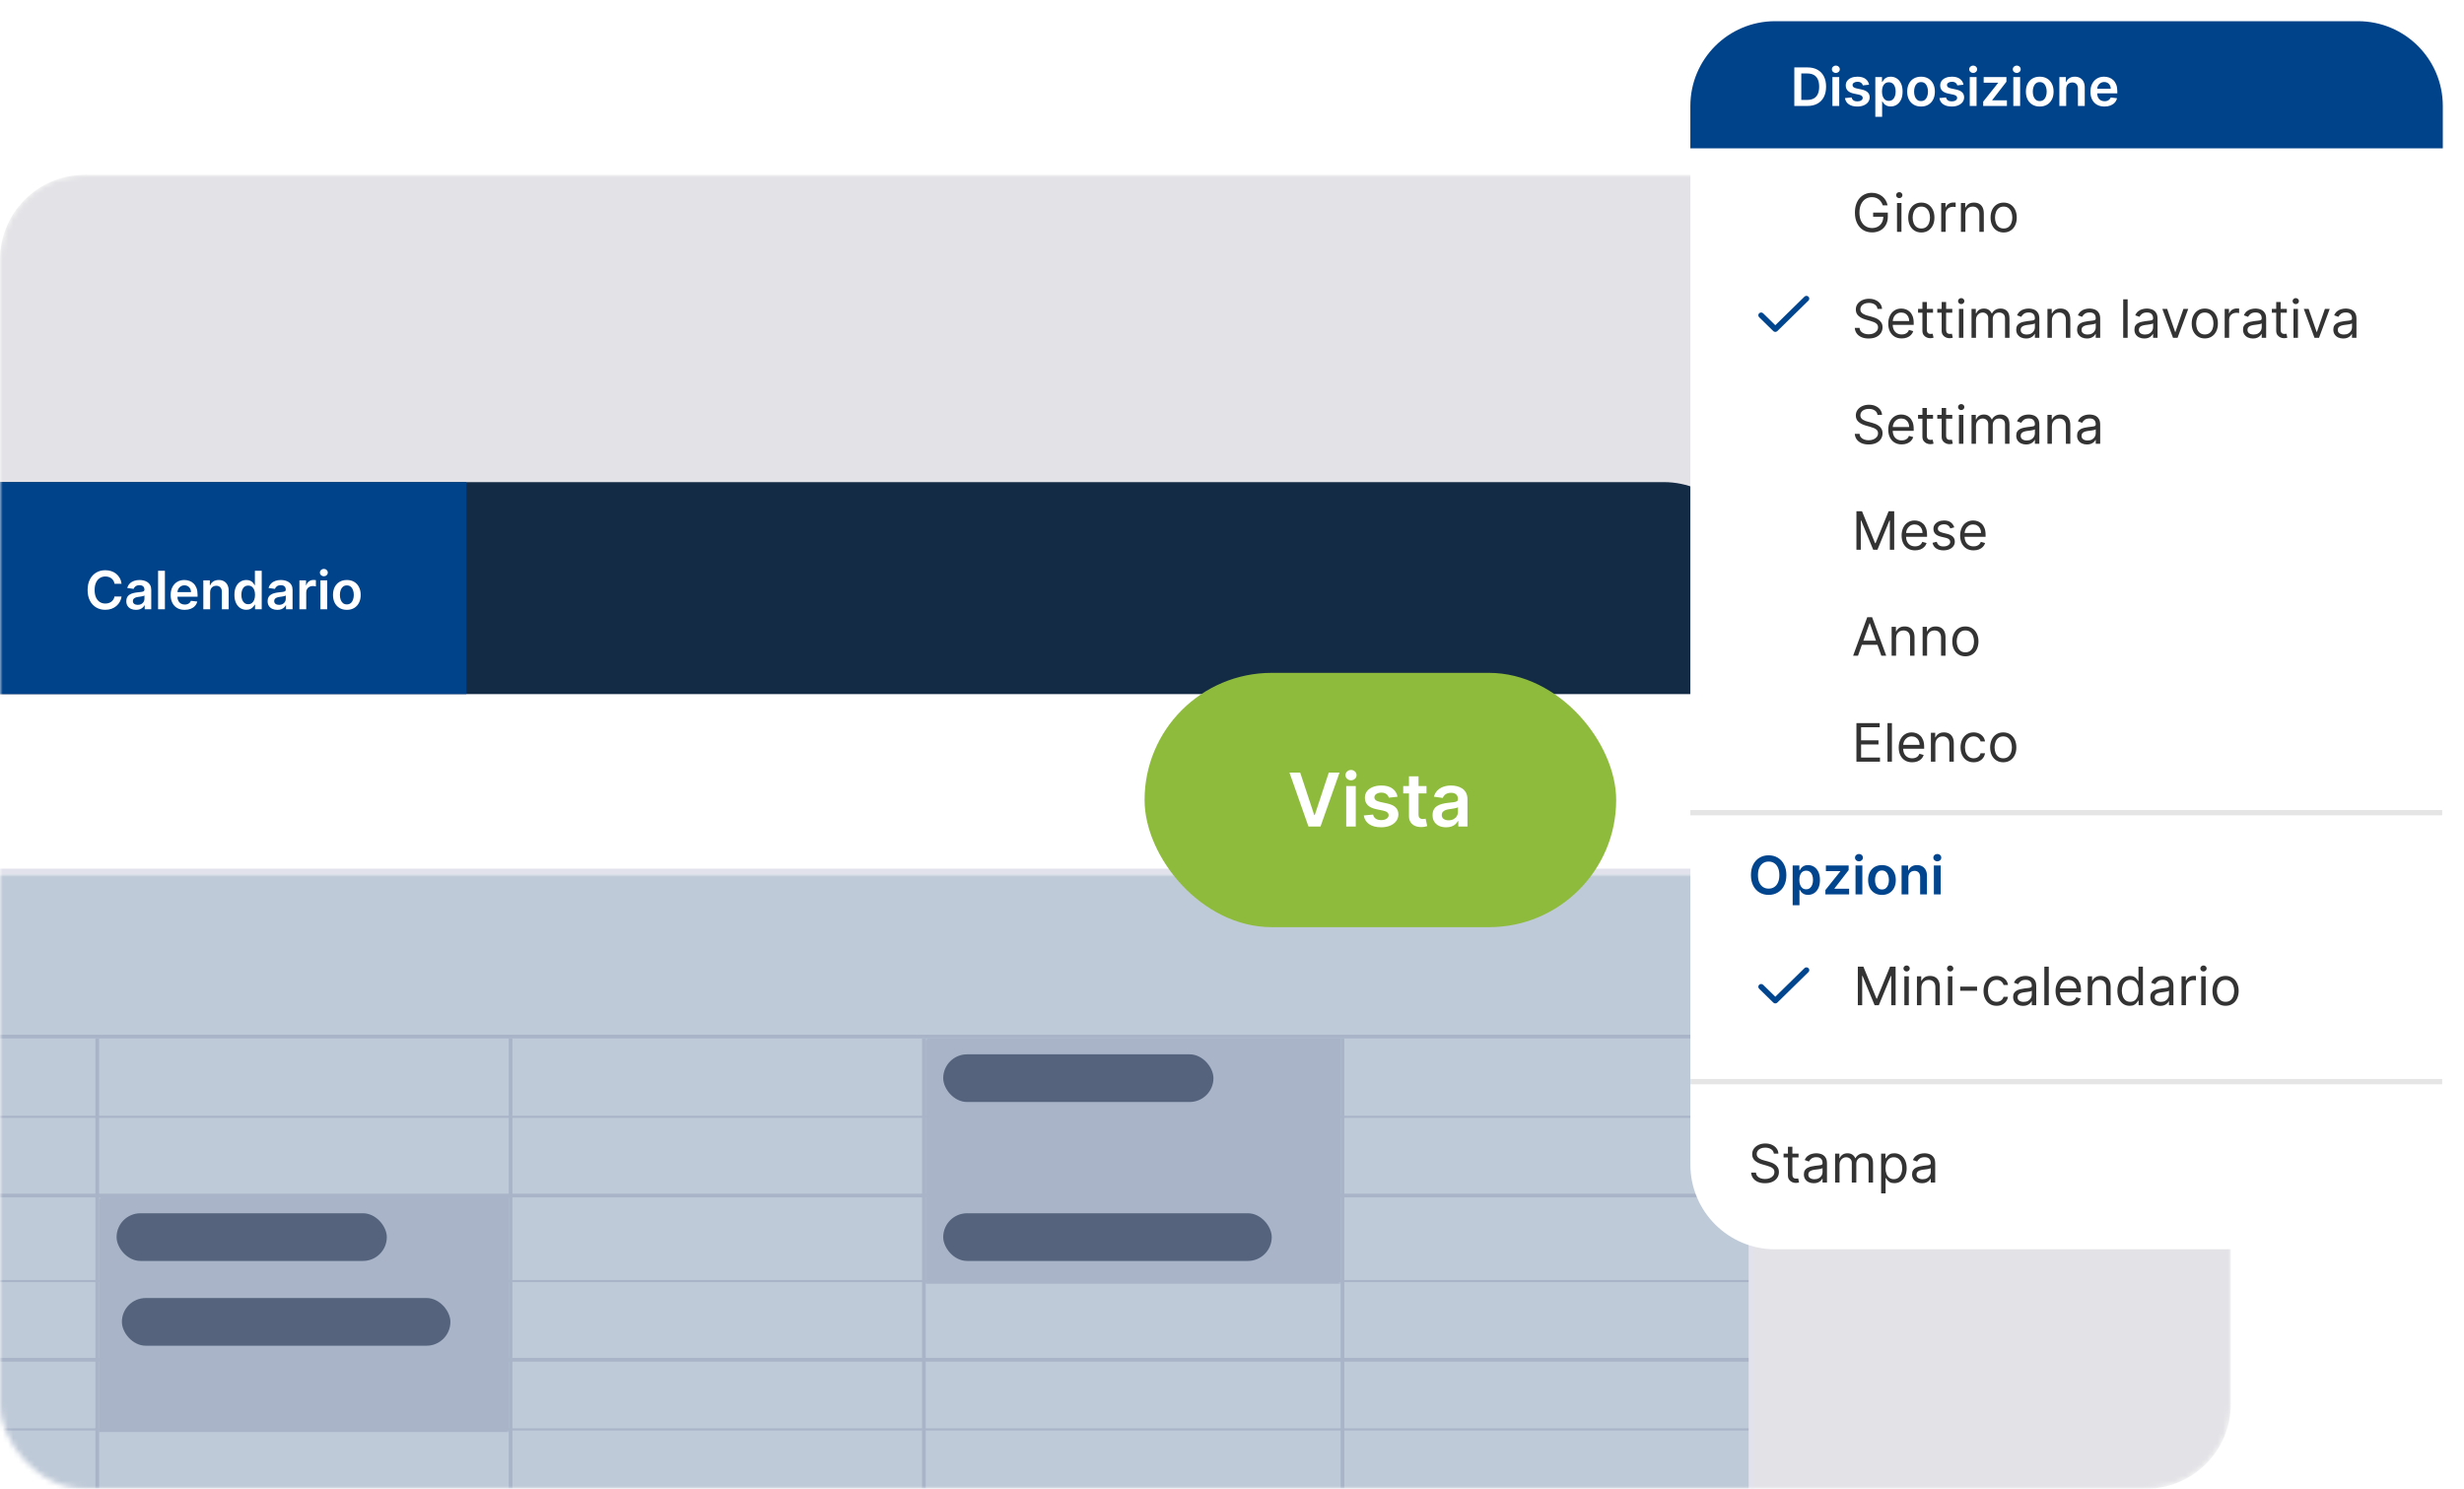
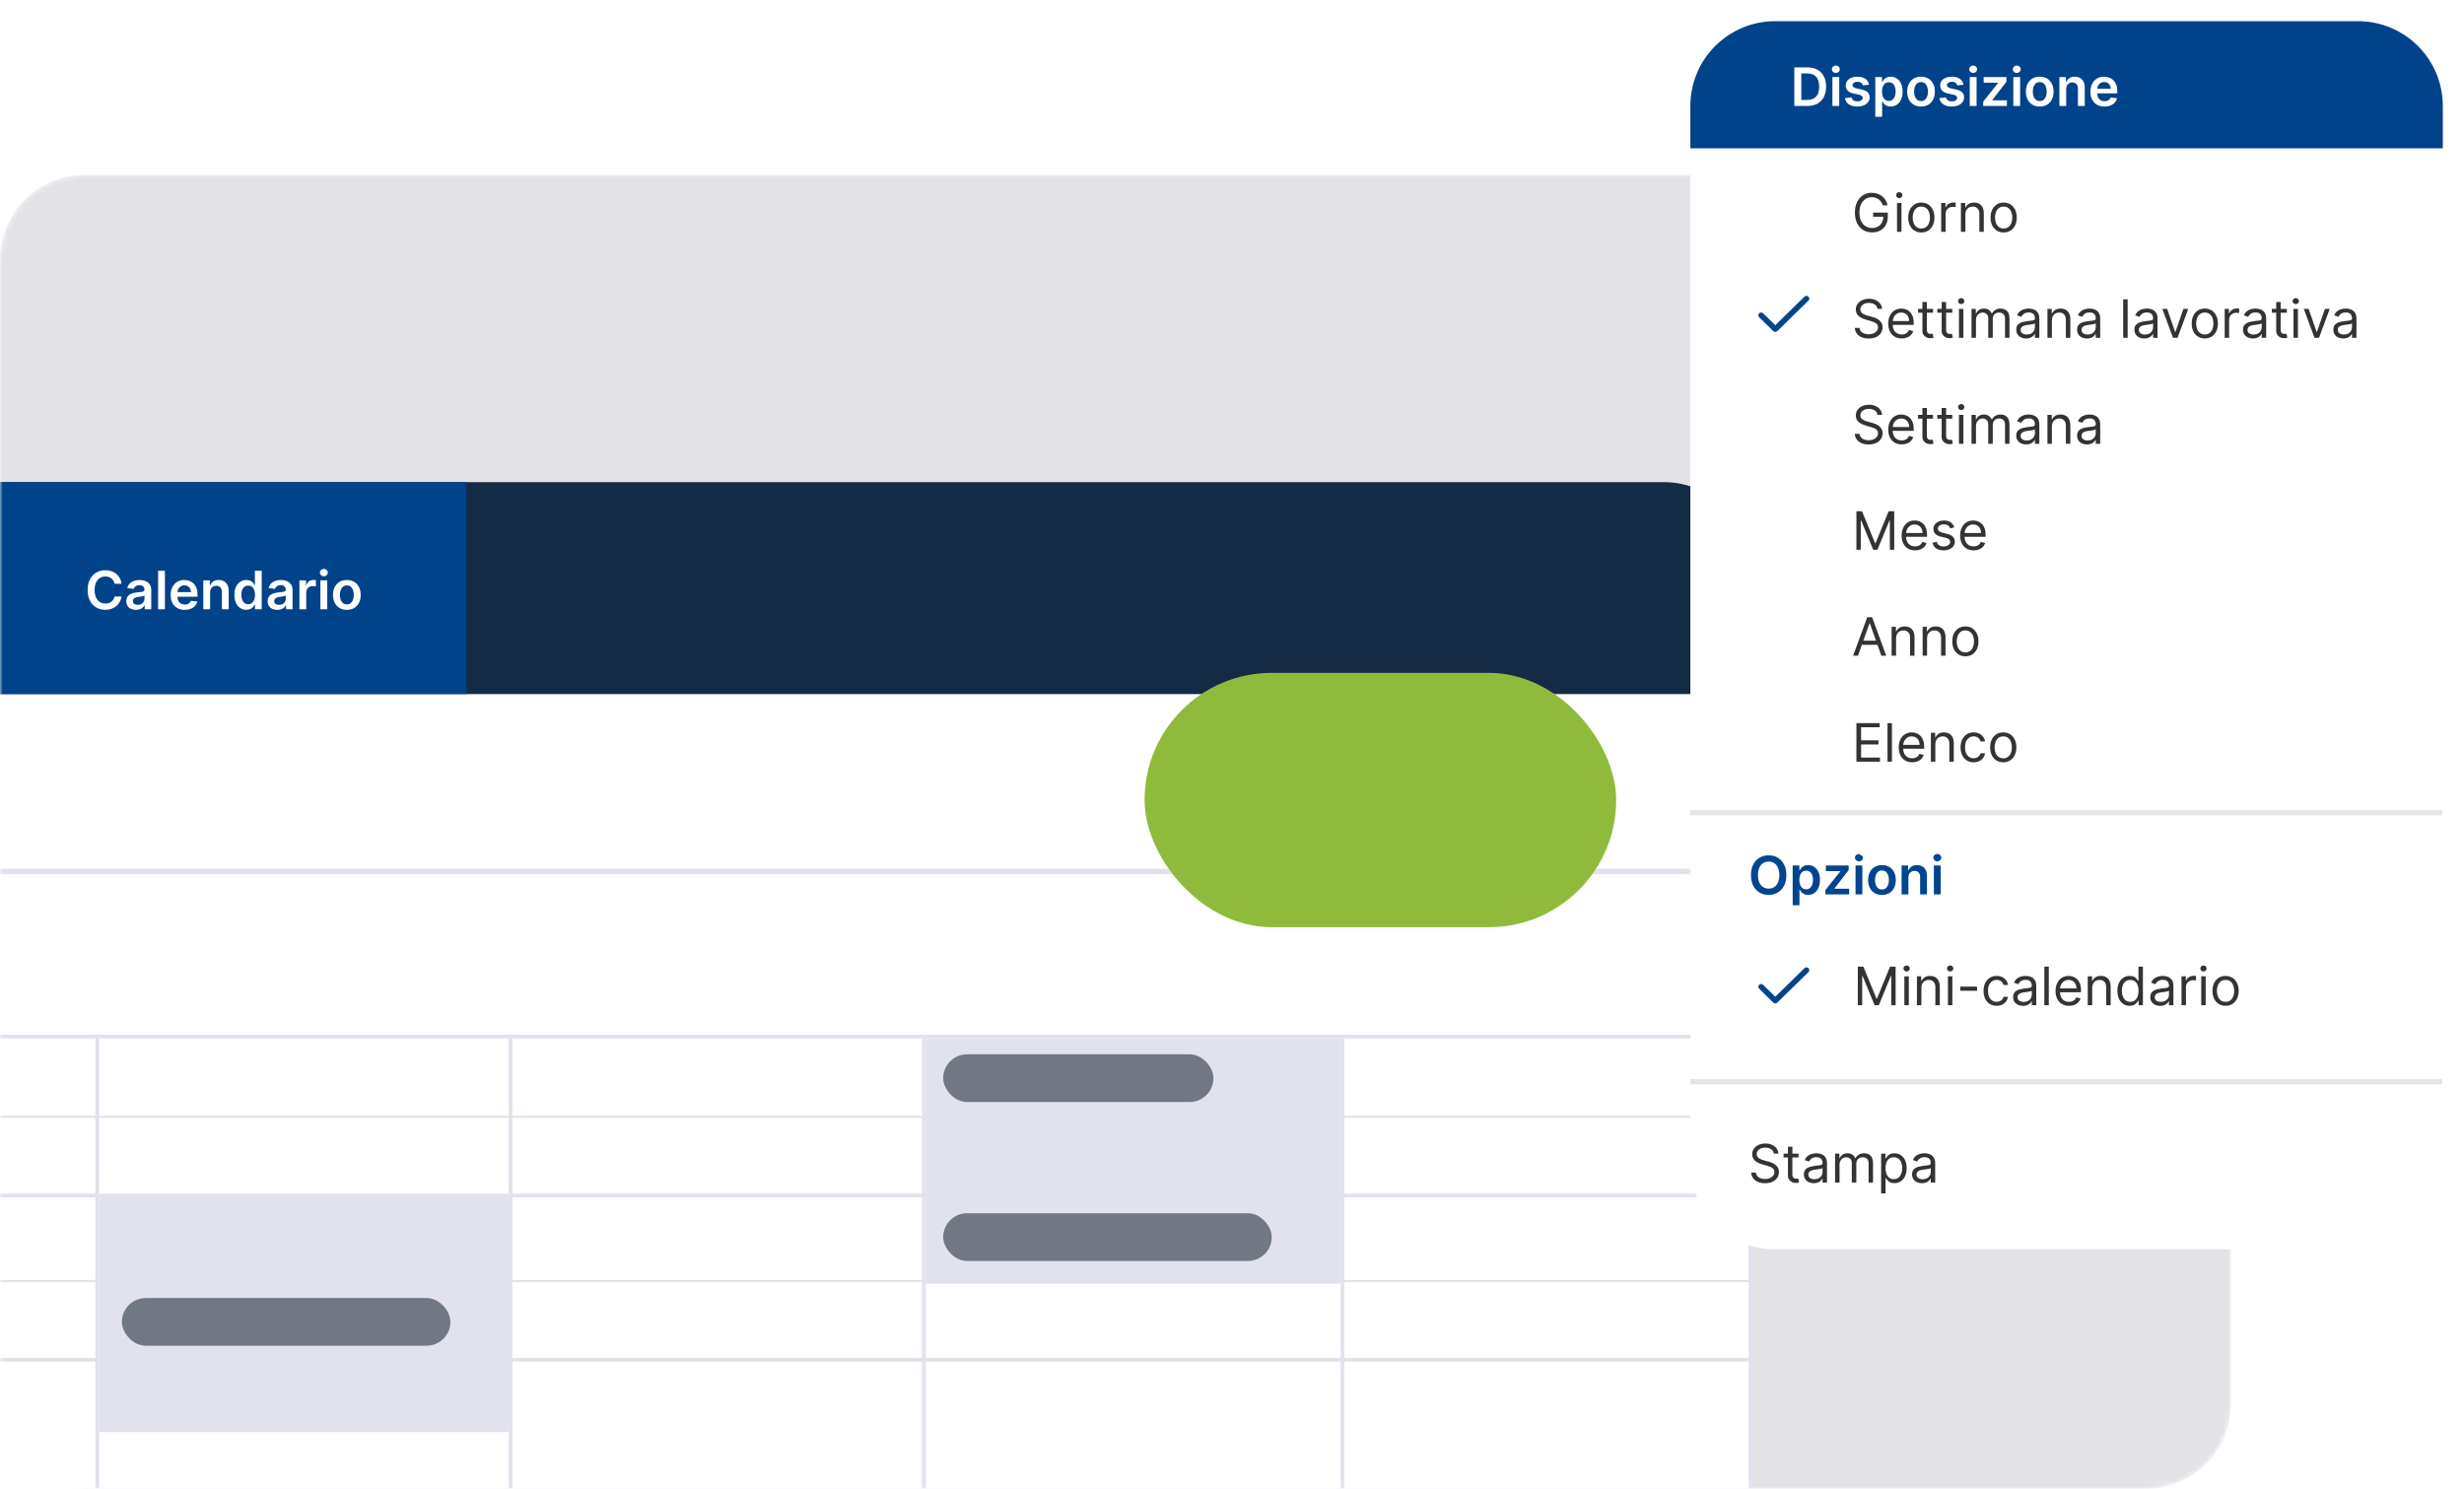
<svg xmlns="http://www.w3.org/2000/svg" width="465" height="281" viewBox="0 0 465 281" fill="none">
  <mask id="mask0_4665_4443" style="mask-type:alpha" maskUnits="userSpaceOnUse" x="0" y="33" width="421" height="248">
    <rect y="33" width="421" height="248" rx="16" fill="#F2F7FD" />
  </mask>
  <g mask="url(#mask0_4665_4443)">
    <rect y="33" width="421" height="248" rx="16" fill="#E3E2E6" />
    <mask id="path-3-inside-1_4665_4443" fill="white">
      <path d="M0 131H330V164H0V131Z" />
    </mask>
    <path d="M0 131H330V164H0V131Z" fill="white" />
    <path d="M329 131V164H331V131H329Z" fill="#E1E2EB" mask="url(#path-3-inside-1_4665_4443)" />
    <path d="M0 91H314C322.837 91 330 98.163 330 107V131H0V91Z" fill="#142B46" />
    <rect y="91" width="88" height="40" fill="#00438A" />
    <path d="M22.942 110.181H21.614C21.576 109.963 21.507 109.77 21.405 109.602C21.303 109.432 21.176 109.287 21.025 109.169C20.873 109.051 20.701 108.962 20.506 108.903C20.315 108.841 20.108 108.81 19.885 108.81C19.49 108.81 19.139 108.91 18.834 109.109C18.528 109.305 18.289 109.594 18.116 109.975C17.944 110.354 17.857 110.817 17.857 111.364C17.857 111.92 17.944 112.389 18.116 112.77C18.292 113.149 18.531 113.435 18.834 113.629C19.139 113.821 19.488 113.917 19.881 113.917C20.099 113.917 20.303 113.888 20.492 113.832C20.684 113.772 20.856 113.686 21.007 113.572C21.161 113.459 21.29 113.319 21.394 113.153C21.501 112.988 21.574 112.798 21.614 112.585L22.942 112.592C22.893 112.938 22.785 113.262 22.619 113.565C22.456 113.868 22.242 114.136 21.977 114.368C21.711 114.598 21.401 114.777 21.046 114.908C20.691 115.036 20.297 115.099 19.864 115.099C19.224 115.099 18.654 114.951 18.152 114.656C17.65 114.36 17.255 113.932 16.966 113.374C16.677 112.815 16.533 112.145 16.533 111.364C16.533 110.58 16.678 109.91 16.97 109.354C17.261 108.795 17.657 108.368 18.159 108.072C18.661 107.776 19.229 107.628 19.864 107.628C20.268 107.628 20.645 107.685 20.993 107.798C21.341 107.912 21.651 108.079 21.923 108.299C22.195 108.517 22.419 108.784 22.595 109.102C22.772 109.416 22.888 109.776 22.942 110.181ZM25.662 115.11C25.316 115.11 25.005 115.049 24.728 114.925C24.453 114.8 24.235 114.615 24.074 114.371C23.916 114.128 23.837 113.827 23.837 113.469C23.837 113.162 23.893 112.907 24.007 112.706C24.121 112.505 24.276 112.344 24.472 112.223C24.669 112.102 24.89 112.011 25.136 111.95C25.385 111.886 25.642 111.839 25.907 111.811C26.226 111.778 26.486 111.748 26.684 111.722C26.883 111.694 27.028 111.651 27.118 111.594C27.21 111.535 27.256 111.444 27.256 111.321V111.3C27.256 111.032 27.177 110.825 27.018 110.678C26.86 110.531 26.631 110.458 26.333 110.458C26.018 110.458 25.768 110.527 25.584 110.664C25.401 110.801 25.278 110.964 25.214 111.151L24.014 110.98C24.109 110.649 24.265 110.372 24.483 110.149C24.701 109.924 24.967 109.756 25.282 109.645C25.597 109.531 25.945 109.474 26.326 109.474C26.589 109.474 26.85 109.505 27.111 109.567C27.371 109.628 27.609 109.73 27.824 109.872C28.04 110.012 28.213 110.202 28.343 110.444C28.475 110.685 28.542 110.987 28.542 111.349V115H27.306V114.251H27.263C27.185 114.402 27.075 114.544 26.933 114.677C26.793 114.807 26.617 114.912 26.404 114.993C26.193 115.071 25.946 115.11 25.662 115.11ZM25.996 114.165C26.254 114.165 26.477 114.115 26.667 114.013C26.856 113.909 27.002 113.771 27.104 113.601C27.208 113.43 27.26 113.245 27.26 113.043V112.401C27.22 112.434 27.151 112.464 27.054 112.493C26.959 112.521 26.853 112.546 26.734 112.567C26.616 112.589 26.499 112.608 26.383 112.624C26.267 112.641 26.166 112.655 26.081 112.667C25.889 112.693 25.717 112.736 25.566 112.795C25.414 112.854 25.295 112.937 25.207 113.043C25.12 113.147 25.076 113.282 25.076 113.448C25.076 113.685 25.162 113.864 25.335 113.984C25.508 114.105 25.728 114.165 25.996 114.165ZM31.12 107.727V115H29.834V107.727H31.12ZM34.856 115.107C34.31 115.107 33.837 114.993 33.44 114.766C33.044 114.536 32.74 114.212 32.527 113.793C32.314 113.371 32.207 112.875 32.207 112.305C32.207 111.744 32.314 111.251 32.527 110.827C32.742 110.401 33.043 110.07 33.429 109.833C33.815 109.594 34.268 109.474 34.789 109.474C35.125 109.474 35.443 109.529 35.741 109.638C36.041 109.744 36.307 109.91 36.536 110.135C36.768 110.36 36.95 110.646 37.083 110.994C37.216 111.34 37.282 111.752 37.282 112.23V112.624H32.811V111.758H36.05C36.047 111.512 35.994 111.293 35.89 111.101C35.786 110.907 35.64 110.754 35.453 110.643C35.269 110.531 35.053 110.476 34.807 110.476C34.544 110.476 34.313 110.54 34.114 110.668C33.916 110.793 33.76 110.959 33.649 111.165C33.54 111.368 33.485 111.592 33.482 111.836V112.592C33.482 112.91 33.54 113.182 33.656 113.409C33.772 113.634 33.934 113.807 34.143 113.928C34.351 114.046 34.595 114.105 34.874 114.105C35.061 114.105 35.231 114.079 35.382 114.027C35.534 113.973 35.665 113.893 35.776 113.789C35.888 113.685 35.972 113.556 36.028 113.402L37.229 113.537C37.153 113.854 37.008 114.131 36.795 114.368C36.585 114.602 36.315 114.785 35.986 114.915C35.657 115.043 35.28 115.107 34.856 115.107ZM39.655 111.804V115H38.37V109.545H39.598V110.472H39.662C39.788 110.167 39.988 109.924 40.262 109.744C40.539 109.564 40.881 109.474 41.288 109.474C41.665 109.474 41.993 109.555 42.272 109.716C42.554 109.877 42.772 110.11 42.926 110.415C43.082 110.721 43.159 111.091 43.156 111.527V115H41.871V111.726C41.871 111.361 41.776 111.076 41.587 110.87C41.4 110.664 41.141 110.561 40.809 110.561C40.584 110.561 40.384 110.611 40.209 110.71C40.036 110.807 39.9 110.948 39.801 111.133C39.703 111.317 39.655 111.541 39.655 111.804ZM46.487 115.096C46.059 115.096 45.675 114.986 45.337 114.766C44.998 114.545 44.731 114.226 44.534 113.807C44.338 113.388 44.239 112.879 44.239 112.28C44.239 111.674 44.339 111.162 44.538 110.746C44.739 110.327 45.01 110.011 45.351 109.798C45.692 109.582 46.072 109.474 46.491 109.474C46.81 109.474 47.073 109.529 47.279 109.638C47.485 109.744 47.649 109.873 47.769 110.025C47.89 110.174 47.984 110.315 48.05 110.447H48.103V107.727H49.392V115H48.128V114.141H48.05C47.984 114.273 47.888 114.414 47.762 114.563C47.637 114.71 47.471 114.835 47.265 114.94C47.059 115.044 46.8 115.096 46.487 115.096ZM46.846 114.041C47.118 114.041 47.35 113.968 47.542 113.821C47.734 113.672 47.879 113.465 47.979 113.2C48.078 112.934 48.128 112.625 48.128 112.273C48.128 111.92 48.078 111.613 47.979 111.353C47.882 111.093 47.737 110.89 47.546 110.746C47.356 110.601 47.123 110.529 46.846 110.529C46.56 110.529 46.321 110.604 46.129 110.753C45.937 110.902 45.793 111.108 45.696 111.371C45.598 111.634 45.55 111.934 45.55 112.273C45.55 112.614 45.598 112.918 45.696 113.185C45.795 113.451 45.941 113.66 46.132 113.814C46.326 113.965 46.564 114.041 46.846 114.041ZM52.332 115.11C51.986 115.11 51.675 115.049 51.398 114.925C51.123 114.8 50.905 114.615 50.744 114.371C50.586 114.128 50.506 113.827 50.506 113.469C50.506 113.162 50.563 112.907 50.677 112.706C50.791 112.505 50.946 112.344 51.142 112.223C51.339 112.102 51.56 112.011 51.806 111.95C52.055 111.886 52.312 111.839 52.577 111.811C52.896 111.778 53.156 111.748 53.354 111.722C53.553 111.694 53.698 111.651 53.788 111.594C53.88 111.535 53.926 111.444 53.926 111.321V111.3C53.926 111.032 53.847 110.825 53.688 110.678C53.53 110.531 53.301 110.458 53.003 110.458C52.688 110.458 52.438 110.527 52.254 110.664C52.071 110.801 51.948 110.964 51.884 111.151L50.684 110.98C50.779 110.649 50.935 110.372 51.153 110.149C51.37 109.924 51.637 109.756 51.952 109.645C52.267 109.531 52.615 109.474 52.996 109.474C53.258 109.474 53.52 109.505 53.781 109.567C54.041 109.628 54.279 109.73 54.494 109.872C54.71 110.012 54.883 110.202 55.013 110.444C55.145 110.685 55.212 110.987 55.212 111.349V115H53.976V114.251H53.933C53.855 114.402 53.745 114.544 53.603 114.677C53.463 114.807 53.287 114.912 53.074 114.993C52.863 115.071 52.616 115.11 52.332 115.11ZM52.666 114.165C52.923 114.165 53.147 114.115 53.337 114.013C53.526 113.909 53.672 113.771 53.773 113.601C53.878 113.43 53.93 113.245 53.93 113.043V112.401C53.889 112.434 53.821 112.464 53.724 112.493C53.629 112.521 53.523 112.546 53.404 112.567C53.286 112.589 53.169 112.608 53.053 112.624C52.937 112.641 52.836 112.655 52.751 112.667C52.559 112.693 52.387 112.736 52.236 112.795C52.084 112.854 51.965 112.937 51.877 113.043C51.789 113.147 51.746 113.282 51.746 113.448C51.746 113.685 51.832 113.864 52.005 113.984C52.178 114.105 52.398 114.165 52.666 114.165ZM56.504 115V109.545H57.751V110.455H57.807C57.907 110.14 58.077 109.897 58.319 109.727C58.563 109.554 58.841 109.467 59.153 109.467C59.224 109.467 59.304 109.471 59.391 109.478C59.481 109.483 59.556 109.491 59.615 109.503V110.685C59.561 110.666 59.474 110.65 59.356 110.636C59.24 110.619 59.127 110.611 59.019 110.611C58.784 110.611 58.573 110.662 58.386 110.763C58.202 110.863 58.056 111.001 57.95 111.179C57.843 111.357 57.79 111.561 57.79 111.793V115H56.504ZM60.469 115V109.545H61.755V115H60.469ZM61.115 108.771C60.912 108.771 60.737 108.704 60.59 108.569C60.443 108.432 60.37 108.267 60.37 108.075C60.37 107.881 60.443 107.717 60.59 107.582C60.737 107.444 60.912 107.376 61.115 107.376C61.321 107.376 61.497 107.444 61.641 107.582C61.788 107.717 61.861 107.881 61.861 108.075C61.861 108.267 61.788 108.432 61.641 108.569C61.497 108.704 61.321 108.771 61.115 108.771ZM65.456 115.107C64.923 115.107 64.462 114.989 64.071 114.755C63.68 114.521 63.377 114.193 63.162 113.771C62.949 113.35 62.842 112.857 62.842 112.294C62.842 111.731 62.949 111.237 63.162 110.813C63.377 110.389 63.68 110.06 64.071 109.826C64.462 109.592 64.923 109.474 65.456 109.474C65.989 109.474 66.45 109.592 66.841 109.826C67.231 110.06 67.533 110.389 67.746 110.813C67.962 111.237 68.069 111.731 68.069 112.294C68.069 112.857 67.962 113.35 67.746 113.771C67.533 114.193 67.231 114.521 66.841 114.755C66.45 114.989 65.989 115.107 65.456 115.107ZM65.463 114.077C65.752 114.077 65.993 113.997 66.187 113.839C66.382 113.678 66.526 113.462 66.621 113.192C66.718 112.923 66.766 112.622 66.766 112.29C66.766 111.957 66.718 111.655 66.621 111.385C66.526 111.113 66.382 110.896 66.187 110.735C65.993 110.574 65.752 110.494 65.463 110.494C65.167 110.494 64.921 110.574 64.724 110.735C64.53 110.896 64.385 111.113 64.287 111.385C64.193 111.655 64.145 111.957 64.145 112.29C64.145 112.622 64.193 112.923 64.287 113.192C64.385 113.462 64.53 113.678 64.724 113.839C64.921 113.997 65.167 114.077 65.463 114.077Z" fill="white" />
    <path d="M330.5 165V164.5H330H-139C-148.113 164.5 -155.5 171.887 -155.5 181V427C-155.5 436.113 -148.113 443.5 -139 443.5H314C323.113 443.5 330.5 436.113 330.5 427V165Z" fill="white" stroke="#E1E2EB" />
    <mask id="mask1_4665_4443" style="mask-type:alpha" maskUnits="userSpaceOnUse" x="-140" y="165" width="471" height="270">
      <path d="M-140 181C-140 172.163 -132.837 165 -124 165H331V419C331 427.837 323.837 435 315 435H-124C-132.837 435 -140 427.837 -140 419V181Z" fill="white" />
    </mask>
    <g mask="url(#mask1_4665_4443)">
      <mask id="path-10-outside-2_4665_4443" maskUnits="userSpaceOnUse" x="18" y="226" width="78" height="45" fill="black">
        <rect fill="white" x="18" y="226" width="78" height="45" />
        <path d="M19 226H96V270H19V226Z" />
      </mask>
      <path d="M19 226H96V270H19V226Z" fill="#E1E2EB" />
      <path d="M19 270H18.7V270.3H19V270ZM96 269.7H19V270.3H96V269.7ZM19.3 270V226H18.7V270H19.3Z" fill="#E1E2EB" mask="url(#path-10-outside-2_4665_4443)" />
      <mask id="path-12-outside-3_4665_4443" maskUnits="userSpaceOnUse" x="174" y="196" width="79" height="47" fill="black">
        <rect fill="white" x="174" y="196" width="79" height="47" />
        <path d="M175 196H253V242H175V196Z" />
      </mask>
      <path d="M175 196H253V242H175V196Z" fill="#E1E2EB" />
      <path d="M175 242H174.7V242.3H175V242ZM253 241.7H175V242.3H253V241.7ZM175.3 242V196H174.7V242H175.3Z" fill="#E1E2EB" mask="url(#path-12-outside-3_4665_4443)" />
      <line x1="3.0598e-08" y1="195.65" x2="331" y2="195.65" stroke="#E1E2EB" stroke-width="0.7" />
      <line x1="-3.0598e-08" y1="225.65" x2="331" y2="225.65" stroke="#E1E2EB" stroke-width="0.7" />
      <line x1="3.0598e-08" y1="256.65" x2="331" y2="256.65" stroke="#E1E2EB" stroke-width="0.7" />
      <line x1="1.74846e-08" y1="241.8" x2="331" y2="241.8" stroke="#E1E2EB" stroke-width="0.4" />
-       <line x1="1.74846e-08" y1="269.8" x2="331" y2="269.8" stroke="#E1E2EB" stroke-width="0.4" />
      <line x1="1.74846e-08" y1="210.8" x2="331" y2="210.8" stroke="#E1E2EB" stroke-width="0.4" />
      <line x1="96.35" y1="196" x2="96.35" y2="281" stroke="#E1E2EB" stroke-width="0.7" />
      <line x1="18.35" y1="196" x2="18.35" y2="281" stroke="#E1E2EB" stroke-width="0.7" />
      <line x1="174.35" y1="196" x2="174.35" y2="281" stroke="#E1E2EB" stroke-width="0.7" />
      <line x1="253.35" y1="196" x2="253.35" y2="281" stroke="#E1E2EB" stroke-width="0.7" />
      <rect x="178" y="199" width="51" height="9" rx="4.5" fill="#727784" />
      <rect x="178" y="229" width="62" height="9" rx="4.5" fill="#727784" />
-       <rect x="22" y="229" width="51" height="9" rx="4.5" fill="#727784" />
      <rect x="23" y="245" width="62" height="9" rx="4.5" fill="#727784" />
-       <rect opacity="0.25" y="165" width="330" height="116" fill="#002F65" />
    </g>
    <rect x="216" y="127" width="89" height="48" rx="24" fill="#8EBB3B" />
-     <path d="M245.366 145.818L248.016 153.832H248.121L250.766 145.818H252.794L249.205 156H246.928L243.343 145.818H245.366ZM254.056 156V148.364H255.855V156H254.056ZM254.96 147.28C254.675 147.28 254.43 147.185 254.225 146.996C254.019 146.804 253.916 146.574 253.916 146.305C253.916 146.034 254.019 145.803 254.225 145.614C254.43 145.422 254.675 145.326 254.96 145.326C255.249 145.326 255.494 145.422 255.696 145.614C255.902 145.803 256.004 146.034 256.004 146.305C256.004 146.574 255.902 146.804 255.696 146.996C255.494 147.185 255.249 147.28 254.96 147.28ZM263.741 150.382L262.101 150.561C262.054 150.395 261.973 150.24 261.857 150.094C261.745 149.948 261.592 149.83 261.4 149.741C261.208 149.651 260.972 149.607 260.694 149.607C260.319 149.607 260.004 149.688 259.749 149.85C259.497 150.013 259.373 150.223 259.376 150.482C259.373 150.704 259.454 150.884 259.62 151.023C259.789 151.163 260.067 151.277 260.455 151.366L261.758 151.645C262.48 151.801 263.017 152.048 263.369 152.386C263.723 152.724 263.902 153.166 263.906 153.713C263.902 154.194 263.761 154.618 263.483 154.986C263.208 155.35 262.825 155.635 262.335 155.841C261.844 156.046 261.281 156.149 260.644 156.149C259.71 156.149 258.957 155.954 258.387 155.562C257.817 155.168 257.477 154.62 257.368 153.917L259.123 153.748C259.202 154.093 259.371 154.353 259.63 154.528C259.888 154.704 260.225 154.792 260.639 154.792C261.067 154.792 261.41 154.704 261.668 154.528C261.93 154.353 262.061 154.136 262.061 153.877C262.061 153.658 261.977 153.478 261.808 153.335C261.642 153.193 261.383 153.083 261.032 153.007L259.729 152.734C258.997 152.581 258.455 152.324 258.104 151.963C257.752 151.598 257.578 151.138 257.582 150.581C257.578 150.11 257.706 149.703 257.964 149.358C258.226 149.01 258.589 148.741 259.053 148.553C259.521 148.36 260.059 148.264 260.669 148.264C261.564 148.264 262.268 148.455 262.782 148.836C263.299 149.217 263.619 149.732 263.741 150.382ZM269.203 148.364V149.756H264.813V148.364H269.203ZM265.897 146.534H267.696V153.703C267.696 153.945 267.733 154.131 267.806 154.26C267.882 154.386 267.981 154.472 268.104 154.518C268.227 154.565 268.363 154.588 268.512 154.588C268.624 154.588 268.727 154.58 268.82 154.563C268.916 154.547 268.989 154.532 269.039 154.518L269.342 155.925C269.246 155.959 269.108 155.995 268.929 156.035C268.754 156.075 268.538 156.098 268.283 156.104C267.832 156.118 267.426 156.05 267.065 155.901C266.704 155.748 266.417 155.513 266.205 155.195C265.996 154.876 265.893 154.479 265.897 154.001V146.534ZM272.905 156.154C272.421 156.154 271.986 156.068 271.598 155.896C271.213 155.72 270.908 155.461 270.683 155.12C270.461 154.779 270.35 154.358 270.35 153.857C270.35 153.426 270.43 153.07 270.589 152.788C270.748 152.507 270.965 152.281 271.24 152.112C271.515 151.943 271.825 151.816 272.17 151.729C272.518 151.64 272.877 151.575 273.248 151.536C273.696 151.489 274.059 151.448 274.337 151.411C274.616 151.371 274.818 151.312 274.944 151.232C275.073 151.149 275.138 151.022 275.138 150.849V150.82C275.138 150.445 275.027 150.155 274.805 149.95C274.582 149.744 274.263 149.641 273.845 149.641C273.404 149.641 273.055 149.737 272.796 149.93C272.541 150.122 272.368 150.349 272.279 150.611L270.599 150.372C270.731 149.908 270.95 149.52 271.255 149.209C271.56 148.894 271.933 148.659 272.373 148.503C272.814 148.344 273.301 148.264 273.835 148.264C274.203 148.264 274.569 148.307 274.934 148.393C275.298 148.48 275.631 148.622 275.933 148.821C276.235 149.017 276.477 149.283 276.659 149.621C276.845 149.96 276.937 150.382 276.937 150.889V156H275.207V154.951H275.148C275.038 155.163 274.884 155.362 274.685 155.548C274.49 155.73 274.243 155.877 273.944 155.99C273.649 156.099 273.303 156.154 272.905 156.154ZM273.373 154.832C273.734 154.832 274.047 154.76 274.312 154.618C274.577 154.472 274.781 154.28 274.924 154.041C275.07 153.803 275.143 153.542 275.143 153.261V152.361C275.086 152.407 274.99 152.45 274.854 152.49C274.722 152.53 274.573 152.565 274.407 152.594C274.241 152.624 274.077 152.651 273.915 152.674C273.752 152.697 273.611 152.717 273.492 152.734C273.224 152.77 272.983 152.83 272.771 152.913C272.559 152.996 272.392 153.112 272.269 153.261C272.146 153.406 272.085 153.595 272.085 153.827C272.085 154.159 272.206 154.409 272.448 154.578C272.69 154.747 272.998 154.832 273.373 154.832Z" fill="white" />
  </g>
  <g filter="url(#filter0_d_4665_4443)">
    <path d="M319 20C319 11.163 326.163 4 335 4H444.876C453.712 4 460.876 11.163 460.876 20V219.802C460.876 228.639 453.712 235.802 444.876 235.802H335C326.163 235.802 319 228.639 319 219.802V20Z" fill="white" />
  </g>
  <path fill-rule="evenodd" clip-rule="evenodd" d="M341.287 55.994C341.496 56.198 341.496 56.53 341.287 56.734L335.409 62.495C335.2 62.7 334.862 62.7 334.653 62.495L331.981 59.877C331.773 59.672 331.773 59.34 331.981 59.136C332.19 58.931 332.528 58.931 332.737 59.136L335.031 61.384L340.531 55.994C340.74 55.789 341.078 55.789 341.287 55.994Z" fill="#00458E" />
  <path fill-rule="evenodd" clip-rule="evenodd" d="M341.287 182.739C341.496 182.943 341.496 183.275 341.287 183.479L335.409 189.24C335.2 189.445 334.862 189.445 334.653 189.24L331.981 186.622C331.773 186.417 331.773 186.086 331.981 185.881C332.19 185.677 332.528 185.677 332.737 185.881L335.031 188.129L340.531 182.739C340.74 182.534 341.078 182.534 341.287 182.739Z" fill="#00458E" />
  <path d="M355.312 38.765C355.234 38.526 355.131 38.311 355.003 38.122C354.877 37.93 354.727 37.767 354.552 37.632C354.379 37.497 354.182 37.394 353.962 37.323C353.742 37.252 353.501 37.216 353.238 37.216C352.807 37.216 352.415 37.328 352.062 37.55C351.71 37.773 351.429 38.101 351.221 38.534C351.013 38.967 350.908 39.498 350.908 40.128C350.908 40.758 351.014 41.289 351.224 41.723C351.435 42.156 351.72 42.484 352.08 42.706C352.44 42.929 352.845 43.04 353.295 43.04C353.711 43.04 354.078 42.951 354.396 42.774C354.715 42.594 354.964 42.341 355.141 42.014C355.321 41.685 355.411 41.298 355.411 40.853L355.681 40.91H353.494V40.128H356.263V40.91C356.263 41.508 356.136 42.029 355.88 42.472C355.627 42.915 355.276 43.258 354.829 43.502C354.384 43.743 353.872 43.864 353.295 43.864C352.651 43.864 352.085 43.713 351.597 43.41C351.112 43.106 350.733 42.676 350.461 42.117C350.191 41.558 350.056 40.895 350.056 40.128C350.056 39.553 350.133 39.036 350.287 38.576C350.443 38.115 350.663 37.722 350.947 37.398C351.231 37.073 351.568 36.825 351.956 36.652C352.344 36.479 352.771 36.392 353.238 36.392C353.621 36.392 353.979 36.45 354.31 36.566C354.644 36.68 354.941 36.842 355.202 37.053C355.464 37.261 355.683 37.511 355.859 37.802C356.034 38.091 356.155 38.412 356.221 38.765H355.312ZM358 43.765V38.31H358.838V43.765H358ZM358.426 37.401C358.263 37.401 358.122 37.345 358.004 37.234C357.888 37.123 357.83 36.989 357.83 36.833C357.83 36.677 357.888 36.543 358.004 36.432C358.122 36.32 358.263 36.265 358.426 36.265C358.589 36.265 358.729 36.32 358.845 36.432C358.963 36.543 359.023 36.677 359.023 36.833C359.023 36.989 358.963 37.123 358.845 37.234C358.729 37.345 358.589 37.401 358.426 37.401ZM362.589 43.878C362.096 43.878 361.664 43.761 361.293 43.527C360.923 43.292 360.635 42.965 360.426 42.543C360.22 42.122 360.117 41.629 360.117 41.066C360.117 40.498 360.22 40.002 360.426 39.578C360.635 39.154 360.923 38.825 361.293 38.591C361.664 38.356 362.096 38.239 362.589 38.239C363.081 38.239 363.512 38.356 363.882 38.591C364.253 38.825 364.542 39.154 364.748 39.578C364.956 40.002 365.061 40.498 365.061 41.066C365.061 41.629 364.956 42.122 364.748 42.543C364.542 42.965 364.253 43.292 363.882 43.527C363.512 43.761 363.081 43.878 362.589 43.878ZM362.589 43.125C362.963 43.125 363.271 43.03 363.512 42.838C363.754 42.646 363.932 42.394 364.048 42.081C364.164 41.769 364.222 41.43 364.222 41.066C364.222 40.701 364.164 40.361 364.048 40.047C363.932 39.732 363.754 39.477 363.512 39.283C363.271 39.089 362.963 38.992 362.589 38.992C362.215 38.992 361.907 39.089 361.666 39.283C361.424 39.477 361.245 39.732 361.129 40.047C361.013 40.361 360.955 40.701 360.955 41.066C360.955 41.43 361.013 41.769 361.129 42.081C361.245 42.394 361.424 42.646 361.666 42.838C361.907 43.03 362.215 43.125 362.589 43.125ZM366.34 43.765V38.31H367.149V39.134H367.206C367.306 38.864 367.486 38.645 367.746 38.477C368.006 38.309 368.3 38.225 368.627 38.225C368.688 38.225 368.765 38.226 368.858 38.228C368.95 38.231 369.02 38.234 369.067 38.239V39.091C369.039 39.084 368.974 39.074 368.872 39.059C368.772 39.043 368.667 39.035 368.556 39.035C368.291 39.035 368.054 39.09 367.845 39.201C367.64 39.31 367.476 39.462 367.355 39.656C367.237 39.848 367.178 40.067 367.178 40.313V43.765H366.34ZM370.899 40.483V43.765H370.061V38.31H370.87V39.162H370.941C371.069 38.885 371.263 38.663 371.524 38.495C371.784 38.324 372.12 38.239 372.532 38.239C372.901 38.239 373.225 38.315 373.502 38.466C373.779 38.615 373.994 38.843 374.148 39.148C374.302 39.451 374.379 39.835 374.379 40.299V43.765H373.541V40.356C373.541 39.927 373.429 39.593 373.207 39.354C372.984 39.113 372.679 38.992 372.291 38.992C372.023 38.992 371.784 39.05 371.573 39.166C371.365 39.282 371.2 39.451 371.08 39.674C370.959 39.896 370.899 40.166 370.899 40.483ZM378.126 43.878C377.634 43.878 377.202 43.761 376.83 43.527C376.461 43.292 376.172 42.965 375.963 42.543C375.757 42.122 375.654 41.629 375.654 41.066C375.654 40.498 375.757 40.002 375.963 39.578C376.172 39.154 376.461 38.825 376.83 38.591C377.202 38.356 377.634 38.239 378.126 38.239C378.618 38.239 379.049 38.356 379.419 38.591C379.79 38.825 380.079 39.154 380.285 39.578C380.493 40.002 380.598 40.498 380.598 41.066C380.598 41.629 380.493 42.122 380.285 42.543C380.079 42.965 379.79 43.292 379.419 43.527C379.049 43.761 378.618 43.878 378.126 43.878ZM378.126 43.125C378.5 43.125 378.808 43.03 379.049 42.838C379.291 42.646 379.47 42.394 379.586 42.081C379.702 41.769 379.76 41.43 379.76 41.066C379.76 40.701 379.702 40.361 379.586 40.047C379.47 39.732 379.291 39.477 379.049 39.283C378.808 39.089 378.5 38.992 378.126 38.992C377.752 38.992 377.444 39.089 377.203 39.283C376.961 39.477 376.783 39.732 376.667 40.047C376.551 40.361 376.492 40.701 376.492 41.066C376.492 41.43 376.551 41.769 376.667 42.081C376.783 42.394 376.961 42.646 377.203 42.838C377.444 43.03 377.752 43.125 378.126 43.125ZM354.317 58.31C354.275 57.95 354.102 57.671 353.799 57.472C353.496 57.273 353.124 57.174 352.684 57.174C352.362 57.174 352.08 57.226 351.839 57.33C351.6 57.434 351.413 57.577 351.278 57.76C351.145 57.942 351.079 58.149 351.079 58.381C351.079 58.575 351.125 58.742 351.217 58.882C351.312 59.019 351.433 59.134 351.58 59.226C351.726 59.316 351.88 59.391 352.041 59.45C352.202 59.507 352.35 59.553 352.485 59.589L353.224 59.787C353.413 59.837 353.624 59.906 353.856 59.993C354.09 60.081 354.314 60.2 354.527 60.352C354.742 60.501 354.92 60.693 355.06 60.927C355.199 61.162 355.269 61.449 355.269 61.79C355.269 62.183 355.166 62.538 354.96 62.856C354.757 63.173 354.458 63.425 354.065 63.612C353.675 63.799 353.2 63.892 352.641 63.892C352.12 63.892 351.669 63.808 351.288 63.64C350.91 63.472 350.611 63.238 350.393 62.937C350.178 62.637 350.056 62.287 350.028 61.89H350.937C350.96 62.164 351.053 62.392 351.214 62.572C351.377 62.749 351.583 62.882 351.832 62.969C352.083 63.054 352.352 63.097 352.641 63.097C352.977 63.097 353.279 63.043 353.547 62.934C353.814 62.822 354.026 62.669 354.182 62.472C354.339 62.273 354.417 62.041 354.417 61.776C354.417 61.535 354.349 61.338 354.214 61.187C354.08 61.035 353.902 60.912 353.682 60.817C353.462 60.722 353.224 60.64 352.968 60.569L352.073 60.313C351.505 60.15 351.055 59.916 350.724 59.613C350.392 59.31 350.227 58.914 350.227 58.424C350.227 58.017 350.337 57.661 350.557 57.358C350.779 57.053 351.078 56.816 351.452 56.648C351.828 56.478 352.248 56.392 352.712 56.392C353.181 56.392 353.598 56.477 353.962 56.645C354.327 56.81 354.616 57.038 354.829 57.326C355.044 57.615 355.158 57.943 355.17 58.31H354.317ZM358.89 63.878C358.365 63.878 357.911 63.762 357.53 63.53C357.152 63.296 356.859 62.969 356.653 62.55C356.45 62.129 356.348 61.639 356.348 61.08C356.348 60.521 356.45 60.029 356.653 59.603C356.859 59.174 357.146 58.84 357.513 58.601C357.882 58.36 358.313 58.239 358.805 58.239C359.089 58.239 359.37 58.286 359.647 58.381C359.924 58.476 360.176 58.63 360.403 58.843C360.63 59.053 360.812 59.333 360.947 59.681C361.081 60.029 361.149 60.457 361.149 60.966V61.322H356.944V60.597H360.297C360.297 60.289 360.235 60.015 360.112 59.773C359.991 59.532 359.818 59.341 359.594 59.201C359.371 59.062 359.108 58.992 358.805 58.992C358.471 58.992 358.183 59.075 357.939 59.24C357.697 59.404 357.511 59.617 357.381 59.88C357.251 60.142 357.186 60.424 357.186 60.725V61.208C357.186 61.62 357.257 61.969 357.399 62.255C357.543 62.539 357.743 62.756 357.999 62.905C358.255 63.052 358.552 63.125 358.89 63.125C359.111 63.125 359.309 63.095 359.487 63.033C359.667 62.969 359.822 62.874 359.952 62.749C360.082 62.621 360.183 62.463 360.254 62.273L361.064 62.5C360.978 62.775 360.835 63.017 360.634 63.225C360.433 63.431 360.184 63.592 359.888 63.708C359.592 63.822 359.26 63.878 358.89 63.878ZM364.796 58.31V59.02H361.969V58.31H364.796ZM362.793 57.003H363.631V62.202C363.631 62.439 363.665 62.616 363.734 62.735C363.805 62.851 363.895 62.929 364.004 62.969C364.115 63.007 364.232 63.026 364.356 63.026C364.448 63.026 364.524 63.021 364.583 63.012C364.642 63 364.689 62.99 364.725 62.983L364.895 63.736C364.839 63.758 364.759 63.779 364.657 63.8C364.556 63.824 364.427 63.836 364.27 63.836C364.034 63.836 363.802 63.785 363.574 63.683C363.349 63.581 363.162 63.426 363.013 63.218C362.866 63.009 362.793 62.747 362.793 62.429V57.003ZM368.429 58.31V59.02H365.602V58.31H368.429ZM366.426 57.003H367.264V62.202C367.264 62.439 367.298 62.616 367.367 62.735C367.438 62.851 367.528 62.929 367.637 62.969C367.748 63.007 367.865 63.026 367.988 63.026C368.081 63.026 368.157 63.021 368.216 63.012C368.275 63 368.322 62.99 368.358 62.983L368.528 63.736C368.471 63.758 368.392 63.779 368.29 63.8C368.188 63.824 368.059 63.836 367.903 63.836C367.666 63.836 367.434 63.785 367.207 63.683C366.982 63.581 366.795 63.426 366.646 63.218C366.499 63.009 366.426 62.747 366.426 62.429V57.003ZM369.689 63.765V58.31H370.527V63.765H369.689ZM370.116 57.401C369.952 57.401 369.811 57.345 369.693 57.234C369.577 57.123 369.519 56.989 369.519 56.833C369.519 56.677 369.577 56.543 369.693 56.432C369.811 56.32 369.952 56.265 370.116 56.265C370.279 56.265 370.419 56.32 370.535 56.432C370.653 56.543 370.712 56.677 370.712 56.833C370.712 56.989 370.653 57.123 370.535 57.234C370.419 57.345 370.279 57.401 370.116 57.401ZM372.062 63.765V58.31H372.872V59.162H372.943C373.057 58.871 373.24 58.645 373.494 58.484C373.747 58.321 374.051 58.239 374.406 58.239C374.766 58.239 375.066 58.321 375.305 58.484C375.546 58.645 375.734 58.871 375.869 59.162H375.926C376.066 58.881 376.275 58.657 376.555 58.491C376.834 58.323 377.169 58.239 377.56 58.239C378.047 58.239 378.446 58.392 378.756 58.697C379.066 59 379.222 59.472 379.222 60.114V63.765H378.383V60.114C378.383 59.712 378.273 59.424 378.053 59.251C377.833 59.078 377.574 58.992 377.276 58.992C376.892 58.992 376.595 59.108 376.384 59.34C376.173 59.57 376.068 59.861 376.068 60.214V63.765H375.216V60.029C375.216 59.719 375.115 59.469 374.914 59.28C374.713 59.088 374.454 58.992 374.136 58.992C373.919 58.992 373.715 59.05 373.526 59.166C373.338 59.282 373.187 59.443 373.071 59.649C372.957 59.852 372.901 60.088 372.901 60.356V63.765H372.062ZM382.359 63.892C382.013 63.892 381.7 63.827 381.418 63.697C381.136 63.565 380.912 63.374 380.747 63.125C380.581 62.874 380.498 62.572 380.498 62.216C380.498 61.904 380.56 61.651 380.683 61.456C380.806 61.26 380.97 61.106 381.176 60.995C381.382 60.883 381.61 60.801 381.858 60.746C382.109 60.689 382.361 60.644 382.615 60.611C382.946 60.569 383.215 60.537 383.421 60.515C383.629 60.492 383.781 60.453 383.875 60.398C383.972 60.344 384.021 60.249 384.021 60.114V60.086C384.021 59.735 383.925 59.463 383.733 59.269C383.544 59.075 383.256 58.978 382.87 58.978C382.47 58.978 382.157 59.065 381.929 59.24C381.702 59.416 381.542 59.603 381.45 59.802L380.654 59.517C380.796 59.186 380.986 58.928 381.223 58.743C381.462 58.556 381.722 58.426 382.004 58.353C382.288 58.277 382.567 58.239 382.842 58.239C383.017 58.239 383.218 58.26 383.446 58.303C383.675 58.343 383.897 58.427 384.11 58.555C384.325 58.683 384.504 58.876 384.646 59.134C384.788 59.392 384.859 59.738 384.859 60.171V63.765H384.021V63.026H383.978C383.921 63.144 383.827 63.271 383.694 63.406C383.562 63.541 383.385 63.656 383.165 63.75C382.945 63.845 382.676 63.892 382.359 63.892ZM382.487 63.14C382.818 63.14 383.098 63.075 383.325 62.944C383.555 62.814 383.727 62.646 383.843 62.44C383.962 62.234 384.021 62.017 384.021 61.79V61.023C383.985 61.066 383.907 61.105 383.787 61.14C383.668 61.173 383.531 61.203 383.375 61.229C383.221 61.253 383.07 61.274 382.924 61.293C382.779 61.31 382.662 61.324 382.572 61.336C382.354 61.364 382.151 61.41 381.961 61.474C381.774 61.536 381.623 61.629 381.507 61.755C381.393 61.878 381.336 62.046 381.336 62.259C381.336 62.55 381.444 62.77 381.659 62.919C381.877 63.066 382.153 63.14 382.487 63.14ZM387.227 60.483V63.765H386.389V58.31H387.198V59.162H387.269C387.397 58.885 387.591 58.663 387.852 58.495C388.112 58.324 388.448 58.239 388.86 58.239C389.23 58.239 389.553 58.315 389.83 58.466C390.107 58.615 390.322 58.843 390.476 59.148C390.63 59.451 390.707 59.835 390.707 60.299V63.765H389.869V60.356C389.869 59.927 389.757 59.593 389.535 59.354C389.312 59.113 389.007 58.992 388.619 58.992C388.351 58.992 388.112 59.05 387.901 59.166C387.693 59.282 387.529 59.451 387.408 59.674C387.287 59.896 387.227 60.166 387.227 60.483ZM393.843 63.892C393.498 63.892 393.184 63.827 392.902 63.697C392.621 63.565 392.397 63.374 392.231 63.125C392.065 62.874 391.983 62.572 391.983 62.216C391.983 61.904 392.044 61.651 392.167 61.456C392.29 61.26 392.455 61.106 392.661 60.995C392.867 60.883 393.094 60.801 393.343 60.746C393.594 60.689 393.846 60.644 394.099 60.611C394.43 60.569 394.699 60.537 394.905 60.515C395.113 60.492 395.265 60.453 395.36 60.398C395.457 60.344 395.505 60.249 395.505 60.114V60.086C395.505 59.735 395.409 59.463 395.218 59.269C395.028 59.075 394.741 58.978 394.355 58.978C393.955 58.978 393.641 59.065 393.414 59.24C393.186 59.416 393.027 59.603 392.934 59.802L392.139 59.517C392.281 59.186 392.47 58.928 392.707 58.743C392.946 58.556 393.207 58.426 393.488 58.353C393.772 58.277 394.052 58.239 394.326 58.239C394.501 58.239 394.703 58.26 394.93 58.303C395.16 58.343 395.381 58.427 395.594 58.555C395.809 58.683 395.988 58.876 396.13 59.134C396.272 59.392 396.343 59.738 396.343 60.171V63.765H395.505V63.026H395.463C395.406 63.144 395.311 63.271 395.179 63.406C395.046 63.541 394.87 63.656 394.649 63.75C394.429 63.845 394.161 63.892 393.843 63.892ZM393.971 63.14C394.303 63.14 394.582 63.075 394.809 62.944C395.039 62.814 395.212 62.646 395.328 62.44C395.446 62.234 395.505 62.017 395.505 61.79V61.023C395.47 61.066 395.392 61.105 395.271 61.14C395.153 61.173 395.015 61.203 394.859 61.229C394.705 61.253 394.555 61.274 394.408 61.293C394.264 61.31 394.146 61.324 394.056 61.336C393.839 61.364 393.635 61.41 393.446 61.474C393.259 61.536 393.107 61.629 392.991 61.755C392.877 61.878 392.821 62.046 392.821 62.259C392.821 62.55 392.928 62.77 393.144 62.919C393.362 63.066 393.637 63.14 393.971 63.14ZM401.524 56.492V63.765H400.686V56.492H401.524ZM404.664 63.892C404.318 63.892 404.004 63.827 403.723 63.697C403.441 63.565 403.217 63.374 403.051 63.125C402.886 62.874 402.803 62.572 402.803 62.216C402.803 61.904 402.864 61.651 402.988 61.456C403.111 61.26 403.275 61.106 403.481 60.995C403.687 60.883 403.914 60.801 404.163 60.746C404.414 60.689 404.666 60.644 404.919 60.611C405.251 60.569 405.519 60.537 405.725 60.515C405.934 60.492 406.085 60.453 406.18 60.398C406.277 60.344 406.326 60.249 406.326 60.114V60.086C406.326 59.735 406.23 59.463 406.038 59.269C405.849 59.075 405.561 58.978 405.175 58.978C404.775 58.978 404.461 59.065 404.234 59.24C404.007 59.416 403.847 59.603 403.755 59.802L402.959 59.517C403.101 59.186 403.291 58.928 403.527 58.743C403.766 58.556 404.027 58.426 404.309 58.353C404.593 58.277 404.872 58.239 405.147 58.239C405.322 58.239 405.523 58.26 405.75 58.303C405.98 58.343 406.201 58.427 406.414 58.555C406.63 58.683 406.809 58.876 406.951 59.134C407.093 59.392 407.164 59.738 407.164 60.171V63.765H406.326V63.026H406.283C406.226 63.144 406.131 63.271 405.999 63.406C405.866 63.541 405.69 63.656 405.47 63.75C405.25 63.845 404.981 63.892 404.664 63.892ZM404.792 63.14C405.123 63.14 405.402 63.075 405.63 62.944C405.859 62.814 406.032 62.646 406.148 62.44C406.266 62.234 406.326 62.017 406.326 61.79V61.023C406.29 61.066 406.212 61.105 406.091 61.14C405.973 61.173 405.836 61.203 405.679 61.229C405.525 61.253 405.375 61.274 405.228 61.293C405.084 61.31 404.967 61.324 404.877 61.336C404.659 61.364 404.455 61.41 404.266 61.474C404.079 61.536 403.927 61.629 403.811 61.755C403.698 61.878 403.641 62.046 403.641 62.259C403.641 62.55 403.749 62.77 403.964 62.919C404.182 63.066 404.458 63.14 404.792 63.14ZM412.958 58.31L410.941 63.765H410.089L408.072 58.31H408.981L410.487 62.657H410.543L412.049 58.31H412.958ZM416.085 63.878C415.593 63.878 415.161 63.761 414.789 63.527C414.42 63.292 414.131 62.965 413.922 62.543C413.716 62.122 413.613 61.629 413.613 61.066C413.613 60.498 413.716 60.002 413.922 59.578C414.131 59.154 414.42 58.825 414.789 58.591C415.161 58.356 415.593 58.239 416.085 58.239C416.577 58.239 417.008 58.356 417.378 58.591C417.749 58.825 418.038 59.154 418.244 59.578C418.452 60.002 418.557 60.498 418.557 61.066C418.557 61.629 418.452 62.122 418.244 62.543C418.038 62.965 417.749 63.292 417.378 63.527C417.008 63.761 416.577 63.878 416.085 63.878ZM416.085 63.125C416.459 63.125 416.767 63.03 417.008 62.838C417.25 62.646 417.429 62.394 417.545 62.081C417.661 61.769 417.719 61.43 417.719 61.066C417.719 60.701 417.661 60.361 417.545 60.047C417.429 59.732 417.25 59.477 417.008 59.283C416.767 59.089 416.459 58.992 416.085 58.992C415.711 58.992 415.403 59.089 415.162 59.283C414.92 59.477 414.741 59.732 414.625 60.047C414.509 60.361 414.451 60.701 414.451 61.066C414.451 61.43 414.509 61.769 414.625 62.081C414.741 62.394 414.92 62.646 415.162 62.838C415.403 63.03 415.711 63.125 416.085 63.125ZM419.836 63.765V58.31H420.646V59.134H420.702C420.802 58.864 420.982 58.645 421.242 58.477C421.503 58.309 421.796 58.225 422.123 58.225C422.184 58.225 422.261 58.226 422.354 58.228C422.446 58.231 422.516 58.234 422.563 58.239V59.091C422.535 59.084 422.47 59.074 422.368 59.059C422.268 59.043 422.163 59.035 422.052 59.035C421.787 59.035 421.55 59.09 421.342 59.201C421.136 59.31 420.972 59.462 420.852 59.656C420.733 59.848 420.674 60.067 420.674 60.313V63.765H419.836ZM425.162 63.892C424.816 63.892 424.502 63.827 424.221 63.697C423.939 63.565 423.715 63.374 423.549 63.125C423.384 62.874 423.301 62.572 423.301 62.216C423.301 61.904 423.362 61.651 423.486 61.456C423.609 61.26 423.773 61.106 423.979 60.995C424.185 60.883 424.412 60.801 424.661 60.746C424.912 60.689 425.164 60.644 425.417 60.611C425.749 60.569 426.018 60.537 426.223 60.515C426.432 60.492 426.583 60.453 426.678 60.398C426.775 60.344 426.824 60.249 426.824 60.114V60.086C426.824 59.735 426.728 59.463 426.536 59.269C426.347 59.075 426.059 58.978 425.673 58.978C425.273 58.978 424.959 59.065 424.732 59.24C424.505 59.416 424.345 59.603 424.253 59.802L423.457 59.517C423.599 59.186 423.789 58.928 424.025 58.743C424.264 58.556 424.525 58.426 424.807 58.353C425.091 58.277 425.37 58.239 425.645 58.239C425.82 58.239 426.021 58.26 426.248 58.303C426.478 58.343 426.699 58.427 426.912 58.555C427.128 58.683 427.307 58.876 427.449 59.134C427.591 59.392 427.662 59.738 427.662 60.171V63.765H426.824V63.026H426.781C426.724 63.144 426.63 63.271 426.497 63.406C426.364 63.541 426.188 63.656 425.968 63.75C425.748 63.845 425.479 63.892 425.162 63.892ZM425.29 63.14C425.621 63.14 425.9 63.075 426.128 62.944C426.357 62.814 426.53 62.646 426.646 62.44C426.764 62.234 426.824 62.017 426.824 61.79V61.023C426.788 61.066 426.71 61.105 426.589 61.14C426.471 61.173 426.334 61.203 426.177 61.229C426.023 61.253 425.873 61.274 425.726 61.293C425.582 61.31 425.465 61.324 425.375 61.336C425.157 61.364 424.953 61.41 424.764 61.474C424.577 61.536 424.425 61.629 424.309 61.755C424.196 61.878 424.139 62.046 424.139 62.259C424.139 62.55 424.247 62.77 424.462 62.919C424.68 63.066 424.956 63.14 425.29 63.14ZM431.564 58.31V59.02H428.737V58.31H431.564ZM429.561 57.003H430.399V62.202C430.399 62.439 430.433 62.616 430.502 62.735C430.573 62.851 430.663 62.929 430.772 62.969C430.883 63.007 431 63.026 431.123 63.026C431.216 63.026 431.291 63.021 431.35 63.012C431.41 63 431.457 62.99 431.492 62.983L431.663 63.736C431.606 63.758 431.527 63.779 431.425 63.8C431.323 63.824 431.194 63.836 431.038 63.836C430.801 63.836 430.569 63.785 430.342 63.683C430.117 63.581 429.93 63.426 429.781 63.218C429.634 63.009 429.561 62.747 429.561 62.429V57.003ZM432.824 63.765V58.31H433.662V63.765H432.824ZM433.25 57.401C433.087 57.401 432.946 57.345 432.828 57.234C432.712 57.123 432.654 56.989 432.654 56.833C432.654 56.677 432.712 56.543 432.828 56.432C432.946 56.32 433.087 56.265 433.25 56.265C433.414 56.265 433.553 56.32 433.669 56.432C433.788 56.543 433.847 56.677 433.847 56.833C433.847 56.989 433.788 57.123 433.669 57.234C433.553 57.345 433.414 57.401 433.25 57.401ZM439.657 58.31L437.64 63.765H436.788L434.771 58.31H435.68L437.186 62.657H437.243L438.748 58.31H439.657ZM442.203 63.892C441.857 63.892 441.543 63.827 441.262 63.697C440.98 63.565 440.756 63.374 440.591 63.125C440.425 62.874 440.342 62.572 440.342 62.216C440.342 61.904 440.403 61.651 440.527 61.456C440.65 61.26 440.814 61.106 441.02 60.995C441.226 60.883 441.453 60.801 441.702 60.746C441.953 60.689 442.205 60.644 442.458 60.611C442.79 60.569 443.059 60.537 443.265 60.515C443.473 60.492 443.624 60.453 443.719 60.398C443.816 60.344 443.865 60.249 443.865 60.114V60.086C443.865 59.735 443.769 59.463 443.577 59.269C443.388 59.075 443.1 58.978 442.714 58.978C442.314 58.978 442 59.065 441.773 59.24C441.546 59.416 441.386 59.603 441.294 59.802L440.498 59.517C440.64 59.186 440.83 58.928 441.066 58.743C441.305 58.556 441.566 58.426 441.848 58.353C442.132 58.277 442.411 58.239 442.686 58.239C442.861 58.239 443.062 58.26 443.289 58.303C443.519 58.343 443.74 58.427 443.953 58.555C444.169 58.683 444.348 58.876 444.49 59.134C444.632 59.392 444.703 59.738 444.703 60.171V63.765H443.865V63.026H443.822C443.765 63.144 443.671 63.271 443.538 63.406C443.405 63.541 443.229 63.656 443.009 63.75C442.789 63.845 442.52 63.892 442.203 63.892ZM442.331 63.14C442.662 63.14 442.941 63.075 443.169 62.944C443.398 62.814 443.571 62.646 443.687 62.44C443.805 62.234 443.865 62.017 443.865 61.79V61.023C443.829 61.066 443.751 61.105 443.63 61.14C443.512 61.173 443.375 61.203 443.218 61.229C443.064 61.253 442.914 61.274 442.767 61.293C442.623 61.31 442.506 61.324 442.416 61.336C442.198 61.364 441.994 61.41 441.805 61.474C441.618 61.536 441.466 61.629 441.35 61.755C441.237 61.878 441.18 62.046 441.18 62.259C441.18 62.55 441.288 62.77 441.503 62.919C441.721 63.066 441.997 63.14 442.331 63.14ZM354.317 78.31C354.275 77.95 354.102 77.671 353.799 77.472C353.496 77.273 353.124 77.174 352.684 77.174C352.362 77.174 352.08 77.226 351.839 77.33C351.6 77.434 351.413 77.577 351.278 77.76C351.145 77.942 351.079 78.149 351.079 78.381C351.079 78.575 351.125 78.742 351.217 78.882C351.312 79.019 351.433 79.134 351.58 79.226C351.726 79.316 351.88 79.391 352.041 79.45C352.202 79.507 352.35 79.553 352.485 79.588L353.224 79.787C353.413 79.837 353.624 79.906 353.856 79.993C354.09 80.081 354.314 80.201 354.527 80.352C354.742 80.501 354.92 80.693 355.06 80.927C355.199 81.162 355.269 81.449 355.269 81.79C355.269 82.183 355.166 82.538 354.96 82.856C354.757 83.173 354.458 83.425 354.065 83.612C353.675 83.799 353.2 83.892 352.641 83.892C352.12 83.892 351.669 83.808 351.288 83.64C350.91 83.472 350.611 83.238 350.393 82.937C350.178 82.637 350.056 82.287 350.028 81.89H350.937C350.96 82.164 351.053 82.391 351.214 82.572C351.377 82.749 351.583 82.882 351.832 82.969C352.083 83.054 352.352 83.097 352.641 83.097C352.977 83.097 353.279 83.043 353.547 82.934C353.814 82.822 354.026 82.668 354.182 82.472C354.339 82.273 354.417 82.041 354.417 81.776C354.417 81.534 354.349 81.338 354.214 81.186C354.08 81.035 353.902 80.912 353.682 80.817C353.462 80.722 353.224 80.64 352.968 80.569L352.073 80.313C351.505 80.15 351.055 79.916 350.724 79.613C350.392 79.31 350.227 78.914 350.227 78.424C350.227 78.016 350.337 77.661 350.557 77.358C350.779 77.053 351.078 76.816 351.452 76.648C351.828 76.478 352.248 76.392 352.712 76.392C353.181 76.392 353.598 76.477 353.962 76.645C354.327 76.81 354.616 77.038 354.829 77.326C355.044 77.615 355.158 77.943 355.17 78.31H354.317ZM358.89 83.878C358.365 83.878 357.911 83.762 357.53 83.53C357.152 83.296 356.859 82.969 356.653 82.55C356.45 82.129 356.348 81.639 356.348 81.08C356.348 80.521 356.45 80.029 356.653 79.603C356.859 79.174 357.146 78.84 357.513 78.601C357.882 78.36 358.313 78.239 358.805 78.239C359.089 78.239 359.37 78.286 359.647 78.381C359.924 78.476 360.176 78.63 360.403 78.843C360.63 79.053 360.812 79.333 360.947 79.681C361.081 80.029 361.149 80.457 361.149 80.966V81.322H356.944V80.597H360.297C360.297 80.289 360.235 80.015 360.112 79.773C359.991 79.532 359.818 79.341 359.594 79.201C359.371 79.062 359.108 78.992 358.805 78.992C358.471 78.992 358.183 79.075 357.939 79.24C357.697 79.404 357.511 79.617 357.381 79.88C357.251 80.142 357.186 80.424 357.186 80.725V81.208C357.186 81.62 357.257 81.969 357.399 82.255C357.543 82.54 357.743 82.756 357.999 82.905C358.255 83.052 358.552 83.125 358.89 83.125C359.111 83.125 359.309 83.095 359.487 83.033C359.667 82.969 359.822 82.874 359.952 82.749C360.082 82.621 360.183 82.463 360.254 82.273L361.064 82.5C360.978 82.775 360.835 83.016 360.634 83.225C360.433 83.431 360.184 83.592 359.888 83.708C359.592 83.822 359.26 83.878 358.89 83.878ZM364.796 78.31V79.02H361.969V78.31H364.796ZM362.793 77.003H363.631V82.202C363.631 82.439 363.665 82.616 363.734 82.735C363.805 82.851 363.895 82.929 364.004 82.969C364.115 83.007 364.232 83.026 364.356 83.026C364.448 83.026 364.524 83.021 364.583 83.012C364.642 83 364.689 82.99 364.725 82.983L364.895 83.736C364.839 83.757 364.759 83.779 364.657 83.8C364.556 83.824 364.427 83.836 364.27 83.836C364.034 83.836 363.802 83.785 363.574 83.683C363.349 83.581 363.162 83.426 363.013 83.218C362.866 83.009 362.793 82.747 362.793 82.429V77.003ZM368.429 78.31V79.02H365.602V78.31H368.429ZM366.426 77.003H367.264V82.202C367.264 82.439 367.298 82.616 367.367 82.735C367.438 82.851 367.528 82.929 367.637 82.969C367.748 83.007 367.865 83.026 367.988 83.026C368.081 83.026 368.157 83.021 368.216 83.012C368.275 83 368.322 82.99 368.358 82.983L368.528 83.736C368.471 83.757 368.392 83.779 368.29 83.8C368.188 83.824 368.059 83.836 367.903 83.836C367.666 83.836 367.434 83.785 367.207 83.683C366.982 83.581 366.795 83.426 366.646 83.218C366.499 83.009 366.426 82.747 366.426 82.429V77.003ZM369.689 83.765V78.31H370.527V83.765H369.689ZM370.116 77.401C369.952 77.401 369.811 77.345 369.693 77.234C369.577 77.123 369.519 76.989 369.519 76.833C369.519 76.677 369.577 76.543 369.693 76.432C369.811 76.32 369.952 76.265 370.116 76.265C370.279 76.265 370.419 76.32 370.535 76.432C370.653 76.543 370.712 76.677 370.712 76.833C370.712 76.989 370.653 77.123 370.535 77.234C370.419 77.345 370.279 77.401 370.116 77.401ZM372.062 83.765V78.31H372.872V79.162H372.943C373.057 78.871 373.24 78.645 373.494 78.484C373.747 78.321 374.051 78.239 374.406 78.239C374.766 78.239 375.066 78.321 375.305 78.484C375.546 78.645 375.734 78.871 375.869 79.162H375.926C376.066 78.881 376.275 78.657 376.555 78.491C376.834 78.323 377.169 78.239 377.56 78.239C378.047 78.239 378.446 78.392 378.756 78.697C379.066 79 379.222 79.472 379.222 80.114V83.765H378.383V80.114C378.383 79.712 378.273 79.424 378.053 79.251C377.833 79.078 377.574 78.992 377.276 78.992C376.892 78.992 376.595 79.108 376.384 79.34C376.173 79.57 376.068 79.861 376.068 80.213V83.765H375.216V80.029C375.216 79.719 375.115 79.469 374.914 79.28C374.713 79.088 374.454 78.992 374.136 78.992C373.919 78.992 373.715 79.05 373.526 79.166C373.338 79.282 373.187 79.443 373.071 79.649C372.957 79.853 372.901 80.088 372.901 80.356V83.765H372.062ZM382.359 83.892C382.013 83.892 381.7 83.827 381.418 83.697C381.136 83.565 380.912 83.374 380.747 83.125C380.581 82.874 380.498 82.572 380.498 82.216C380.498 81.904 380.56 81.65 380.683 81.456C380.806 81.26 380.97 81.106 381.176 80.995C381.382 80.883 381.61 80.801 381.858 80.746C382.109 80.689 382.361 80.644 382.615 80.611C382.946 80.569 383.215 80.537 383.421 80.515C383.629 80.492 383.781 80.453 383.875 80.398C383.972 80.344 384.021 80.249 384.021 80.114V80.086C384.021 79.735 383.925 79.463 383.733 79.269C383.544 79.075 383.256 78.978 382.87 78.978C382.47 78.978 382.157 79.065 381.929 79.24C381.702 79.416 381.542 79.603 381.45 79.802L380.654 79.517C380.796 79.186 380.986 78.928 381.223 78.743C381.462 78.556 381.722 78.426 382.004 78.353C382.288 78.277 382.567 78.239 382.842 78.239C383.017 78.239 383.218 78.26 383.446 78.303C383.675 78.343 383.897 78.427 384.11 78.555C384.325 78.683 384.504 78.876 384.646 79.134C384.788 79.392 384.859 79.738 384.859 80.171V83.765H384.021V83.026H383.978C383.921 83.144 383.827 83.271 383.694 83.406C383.562 83.541 383.385 83.656 383.165 83.75C382.945 83.845 382.676 83.892 382.359 83.892ZM382.487 83.14C382.818 83.14 383.098 83.075 383.325 82.944C383.555 82.814 383.727 82.646 383.843 82.44C383.962 82.234 384.021 82.017 384.021 81.79V81.023C383.985 81.066 383.907 81.105 383.787 81.14C383.668 81.174 383.531 81.203 383.375 81.229C383.221 81.253 383.07 81.274 382.924 81.293C382.779 81.31 382.662 81.324 382.572 81.336C382.354 81.364 382.151 81.41 381.961 81.474C381.774 81.536 381.623 81.629 381.507 81.755C381.393 81.878 381.336 82.046 381.336 82.259C381.336 82.55 381.444 82.77 381.659 82.919C381.877 83.066 382.153 83.14 382.487 83.14ZM387.227 80.483V83.765H386.389V78.31H387.198V79.162H387.269C387.397 78.885 387.591 78.663 387.852 78.495C388.112 78.324 388.448 78.239 388.86 78.239C389.23 78.239 389.553 78.315 389.83 78.466C390.107 78.615 390.322 78.843 390.476 79.148C390.63 79.451 390.707 79.835 390.707 80.299V83.765H389.869V80.356C389.869 79.927 389.757 79.593 389.535 79.354C389.312 79.113 389.007 78.992 388.619 78.992C388.351 78.992 388.112 79.05 387.901 79.166C387.693 79.282 387.529 79.451 387.408 79.674C387.287 79.896 387.227 80.166 387.227 80.483ZM393.843 83.892C393.498 83.892 393.184 83.827 392.902 83.697C392.621 83.565 392.397 83.374 392.231 83.125C392.065 82.874 391.983 82.572 391.983 82.216C391.983 81.904 392.044 81.65 392.167 81.456C392.29 81.26 392.455 81.106 392.661 80.995C392.867 80.883 393.094 80.801 393.343 80.746C393.594 80.689 393.846 80.644 394.099 80.611C394.43 80.569 394.699 80.537 394.905 80.515C395.113 80.492 395.265 80.453 395.36 80.398C395.457 80.344 395.505 80.249 395.505 80.114V80.086C395.505 79.735 395.409 79.463 395.218 79.269C395.028 79.075 394.741 78.978 394.355 78.978C393.955 78.978 393.641 79.065 393.414 79.24C393.186 79.416 393.027 79.603 392.934 79.802L392.139 79.517C392.281 79.186 392.47 78.928 392.707 78.743C392.946 78.556 393.207 78.426 393.488 78.353C393.772 78.277 394.052 78.239 394.326 78.239C394.501 78.239 394.703 78.26 394.93 78.303C395.16 78.343 395.381 78.427 395.594 78.555C395.809 78.683 395.988 78.876 396.13 79.134C396.272 79.392 396.343 79.738 396.343 80.171V83.765H395.505V83.026H395.463C395.406 83.144 395.311 83.271 395.179 83.406C395.046 83.541 394.87 83.656 394.649 83.75C394.429 83.845 394.161 83.892 393.843 83.892ZM393.971 83.14C394.303 83.14 394.582 83.075 394.809 82.944C395.039 82.814 395.212 82.646 395.328 82.44C395.446 82.234 395.505 82.017 395.505 81.79V81.023C395.47 81.066 395.392 81.105 395.271 81.14C395.153 81.174 395.015 81.203 394.859 81.229C394.705 81.253 394.555 81.274 394.408 81.293C394.264 81.31 394.146 81.324 394.056 81.336C393.839 81.364 393.635 81.41 393.446 81.474C393.259 81.536 393.107 81.629 392.991 81.755C392.877 81.878 392.821 82.046 392.821 82.259C392.821 82.55 392.928 82.77 393.144 82.919C393.362 83.066 393.637 83.14 393.971 83.14ZM350.34 96.492H351.391L353.863 102.529H353.948L356.42 96.492H357.471V103.765H356.647V98.239H356.576L354.303 103.765H353.508L351.235 98.239H351.164V103.765H350.34V96.492ZM361.41 103.878C360.884 103.878 360.431 103.762 360.05 103.53C359.671 103.296 359.379 102.969 359.173 102.55C358.969 102.129 358.867 101.639 358.867 101.08C358.867 100.521 358.969 100.029 359.173 99.603C359.379 99.174 359.665 98.84 360.032 98.601C360.401 98.36 360.832 98.239 361.325 98.239C361.609 98.239 361.889 98.286 362.166 98.381C362.443 98.476 362.695 98.63 362.923 98.843C363.15 99.053 363.331 99.333 363.466 99.681C363.601 100.029 363.668 100.457 363.668 100.966V101.321H359.464V100.597H362.816C362.816 100.289 362.755 100.015 362.632 99.773C362.511 99.532 362.338 99.341 362.113 99.201C361.891 99.062 361.628 98.992 361.325 98.992C360.991 98.992 360.702 99.075 360.458 99.24C360.217 99.404 360.031 99.617 359.901 99.88C359.77 100.142 359.705 100.424 359.705 100.725V101.208C359.705 101.62 359.776 101.969 359.918 102.255C360.063 102.54 360.263 102.756 360.519 102.905C360.774 103.052 361.071 103.125 361.41 103.125C361.63 103.125 361.829 103.095 362.007 103.033C362.186 102.969 362.342 102.874 362.472 102.749C362.602 102.621 362.703 102.463 362.774 102.273L363.583 102.5C363.498 102.775 363.355 103.017 363.154 103.225C362.952 103.431 362.704 103.592 362.408 103.708C362.112 103.821 361.779 103.878 361.41 103.878ZM368.807 99.532L368.054 99.745C368.007 99.619 367.937 99.497 367.845 99.379C367.755 99.258 367.632 99.159 367.475 99.081C367.319 99.003 367.119 98.963 366.875 98.963C366.541 98.963 366.263 99.04 366.041 99.194C365.82 99.346 365.71 99.539 365.71 99.773C365.71 99.981 365.786 100.146 365.938 100.267C366.089 100.388 366.326 100.488 366.648 100.569L367.458 100.767C367.945 100.886 368.309 101.067 368.548 101.311C368.787 101.552 368.906 101.864 368.906 102.245C368.906 102.557 368.816 102.837 368.636 103.083C368.459 103.329 368.21 103.523 367.891 103.665C367.571 103.807 367.199 103.878 366.776 103.878C366.219 103.878 365.759 103.758 365.394 103.516C365.03 103.275 364.799 102.922 364.702 102.458L365.497 102.259C365.573 102.553 365.716 102.773 365.927 102.919C366.14 103.066 366.418 103.14 366.761 103.14C367.152 103.14 367.462 103.057 367.692 102.891C367.924 102.723 368.04 102.522 368.04 102.287C368.04 102.098 367.974 101.939 367.841 101.812C367.708 101.681 367.505 101.584 367.23 101.52L366.321 101.307C365.822 101.189 365.455 101.005 365.22 100.757C364.988 100.506 364.872 100.192 364.872 99.816C364.872 99.508 364.959 99.236 365.132 98.999C365.307 98.762 365.545 98.576 365.845 98.442C366.148 98.307 366.492 98.239 366.875 98.239C367.415 98.239 367.839 98.358 368.146 98.594C368.457 98.831 368.677 99.143 368.807 99.532ZM372.455 103.878C371.929 103.878 371.476 103.762 371.095 103.53C370.716 103.296 370.424 102.969 370.218 102.55C370.014 102.129 369.912 101.639 369.912 101.08C369.912 100.521 370.014 100.029 370.218 99.603C370.424 99.174 370.71 98.84 371.077 98.601C371.446 98.36 371.877 98.239 372.37 98.239C372.654 98.239 372.934 98.286 373.211 98.381C373.488 98.476 373.74 98.63 373.968 98.843C374.195 99.053 374.376 99.333 374.511 99.681C374.646 100.029 374.713 100.457 374.713 100.966V101.321H370.509V100.597H373.861C373.861 100.289 373.8 100.015 373.676 99.773C373.556 99.532 373.383 99.341 373.158 99.201C372.935 99.062 372.673 98.992 372.37 98.992C372.036 98.992 371.747 99.075 371.503 99.24C371.262 99.404 371.076 99.617 370.946 99.88C370.815 100.142 370.75 100.424 370.75 100.725V101.208C370.75 101.62 370.821 101.969 370.963 102.255C371.108 102.54 371.308 102.756 371.564 102.905C371.819 103.052 372.116 103.125 372.455 103.125C372.675 103.125 372.874 103.095 373.051 103.033C373.231 102.969 373.386 102.874 373.517 102.749C373.647 102.621 373.747 102.463 373.818 102.273L374.628 102.5C374.543 102.775 374.4 103.017 374.198 103.225C373.997 103.431 373.749 103.592 373.453 103.708C373.157 103.821 372.824 103.878 372.455 103.878ZM350.638 123.765H349.715L352.386 116.492H353.295L355.965 123.765H355.042L352.869 117.642H352.812L350.638 123.765ZM350.979 120.924H354.701V121.705H350.979V120.924ZM357.822 120.483V123.765H356.984V118.31H357.794V119.162H357.865C357.993 118.885 358.187 118.663 358.447 118.495C358.708 118.324 359.044 118.239 359.456 118.239C359.825 118.239 360.148 118.315 360.425 118.466C360.702 118.616 360.918 118.843 361.072 119.148C361.226 119.451 361.303 119.835 361.303 120.299V123.765H360.464V120.356C360.464 119.927 360.353 119.593 360.131 119.354C359.908 119.113 359.603 118.992 359.214 118.992C358.947 118.992 358.708 119.05 358.497 119.166C358.289 119.282 358.124 119.451 358.004 119.674C357.883 119.896 357.822 120.166 357.822 120.483ZM363.672 120.483V123.765H362.834V118.31H363.644V119.162H363.715C363.842 118.885 364.037 118.663 364.297 118.495C364.557 118.324 364.894 118.239 365.306 118.239C365.675 118.239 365.998 118.315 366.275 118.466C366.552 118.616 366.767 118.843 366.921 119.148C367.075 119.451 367.152 119.835 367.152 120.299V123.765H366.314V120.356C366.314 119.927 366.203 119.593 365.98 119.354C365.758 119.113 365.452 118.992 365.064 118.992C364.797 118.992 364.557 119.05 364.347 119.166C364.138 119.282 363.974 119.451 363.853 119.674C363.732 119.896 363.672 120.166 363.672 120.483ZM370.899 123.878C370.407 123.878 369.975 123.761 369.603 123.527C369.234 123.292 368.945 122.964 368.737 122.543C368.531 122.122 368.428 121.629 368.428 121.066C368.428 120.498 368.531 120.002 368.737 119.578C368.945 119.154 369.234 118.825 369.603 118.591C369.975 118.356 370.407 118.239 370.899 118.239C371.392 118.239 371.823 118.356 372.192 118.591C372.564 118.825 372.853 119.154 373.059 119.578C373.267 120.002 373.371 120.498 373.371 121.066C373.371 121.629 373.267 122.122 373.059 122.543C372.853 122.964 372.564 123.292 372.192 123.527C371.823 123.761 371.392 123.878 370.899 123.878ZM370.899 123.125C371.274 123.125 371.581 123.03 371.823 122.838C372.064 122.646 372.243 122.394 372.359 122.081C372.475 121.769 372.533 121.43 372.533 121.066C372.533 120.701 372.475 120.361 372.359 120.047C372.243 119.732 372.064 119.477 371.823 119.283C371.581 119.089 371.274 118.992 370.899 118.992C370.525 118.992 370.218 119.089 369.976 119.283C369.735 119.477 369.556 119.732 369.44 120.047C369.324 120.361 369.266 120.701 369.266 121.066C369.266 121.43 369.324 121.769 369.44 122.081C369.556 122.394 369.735 122.646 369.976 122.838C370.218 123.03 370.525 123.125 370.899 123.125ZM350.34 143.765V136.492H354.729V137.273H351.221V139.731H354.502V140.512H351.221V142.983H354.786V143.765H350.34ZM357.041 136.492V143.765H356.203V136.492H357.041ZM360.863 143.878C360.337 143.878 359.884 143.762 359.503 143.53C359.124 143.296 358.832 142.969 358.626 142.55C358.422 142.129 358.32 141.639 358.32 141.08C358.32 140.521 358.422 140.029 358.626 139.603C358.832 139.174 359.118 138.84 359.485 138.601C359.855 138.36 360.285 138.239 360.778 138.239C361.062 138.239 361.342 138.286 361.619 138.381C361.896 138.476 362.149 138.63 362.376 138.843C362.603 139.053 362.784 139.333 362.919 139.681C363.054 140.029 363.122 140.457 363.122 140.966V141.321H358.917V140.597H362.269C362.269 140.289 362.208 140.015 362.085 139.773C361.964 139.532 361.791 139.341 361.566 139.201C361.344 139.062 361.081 138.992 360.778 138.992C360.444 138.992 360.155 139.075 359.911 139.241C359.67 139.404 359.484 139.617 359.354 139.88C359.224 140.142 359.159 140.424 359.159 140.725V141.208C359.159 141.62 359.23 141.969 359.372 142.255C359.516 142.54 359.716 142.756 359.972 142.905C360.227 143.052 360.525 143.125 360.863 143.125C361.083 143.125 361.282 143.095 361.46 143.033C361.64 142.969 361.795 142.874 361.925 142.749C362.055 142.621 362.156 142.463 362.227 142.273L363.036 142.5C362.951 142.775 362.808 143.017 362.607 143.225C362.405 143.431 362.157 143.592 361.861 143.708C361.565 143.821 361.232 143.878 360.863 143.878ZM365.235 140.483V143.765H364.396V138.31H365.206V139.162H365.277C365.405 138.885 365.599 138.663 365.86 138.495C366.12 138.324 366.456 138.239 366.868 138.239C367.237 138.239 367.561 138.315 367.837 138.466C368.114 138.616 368.33 138.843 368.484 139.148C368.638 139.451 368.715 139.835 368.715 140.299V143.765H367.877V140.356C367.877 139.927 367.765 139.593 367.543 139.354C367.32 139.113 367.015 138.992 366.627 138.992C366.359 138.992 366.12 139.05 365.909 139.166C365.701 139.282 365.536 139.451 365.416 139.674C365.295 139.896 365.235 140.166 365.235 140.483ZM372.462 143.878C371.951 143.878 371.51 143.758 371.141 143.516C370.772 143.275 370.488 142.942 370.289 142.518C370.09 142.094 369.99 141.61 369.99 141.066C369.99 140.512 370.092 140.023 370.296 139.599C370.502 139.173 370.788 138.84 371.155 138.601C371.524 138.36 371.955 138.239 372.448 138.239C372.831 138.239 373.177 138.31 373.485 138.452C373.792 138.594 374.045 138.793 374.241 139.049C374.438 139.304 374.559 139.603 374.607 139.944H373.769C373.705 139.695 373.563 139.475 373.343 139.283C373.125 139.089 372.831 138.992 372.462 138.992C372.135 138.992 371.849 139.077 371.603 139.248C371.359 139.416 371.168 139.654 371.031 139.961C370.896 140.267 370.828 140.625 370.828 141.037C370.828 141.459 370.895 141.826 371.027 142.138C371.162 142.451 371.352 142.693 371.595 142.866C371.842 143.039 372.131 143.125 372.462 143.125C372.68 143.125 372.877 143.088 373.055 143.012C373.233 142.936 373.383 142.827 373.506 142.685C373.629 142.543 373.717 142.373 373.769 142.174H374.607C374.559 142.496 374.442 142.786 374.255 143.044C374.071 143.299 373.826 143.503 373.52 143.655C373.217 143.804 372.864 143.878 372.462 143.878ZM378.048 143.878C377.555 143.878 377.123 143.761 376.752 143.527C376.382 143.292 376.094 142.964 375.885 142.543C375.679 142.122 375.576 141.629 375.576 141.066C375.576 140.498 375.679 140.002 375.885 139.578C376.094 139.154 376.382 138.825 376.752 138.591C377.123 138.356 377.555 138.239 378.048 138.239C378.54 138.239 378.971 138.356 379.341 138.591C379.712 138.825 380.001 139.154 380.207 139.578C380.415 140.002 380.519 140.498 380.519 141.066C380.519 141.629 380.415 142.122 380.207 142.543C380.001 142.964 379.712 143.292 379.341 143.527C378.971 143.761 378.54 143.878 378.048 143.878ZM378.048 143.125C378.422 143.125 378.73 143.03 378.971 142.838C379.213 142.646 379.391 142.394 379.507 142.081C379.623 141.769 379.681 141.43 379.681 141.066C379.681 140.701 379.623 140.361 379.507 140.047C379.391 139.732 379.213 139.477 378.971 139.283C378.73 139.089 378.422 138.992 378.048 138.992C377.674 138.992 377.366 139.089 377.125 139.283C376.883 139.477 376.704 139.732 376.588 140.047C376.472 140.361 376.414 140.701 376.414 141.066C376.414 141.43 376.472 141.769 376.588 142.081C376.704 142.394 376.883 142.646 377.125 142.838C377.366 143.03 377.674 143.125 378.048 143.125Z" fill="#333333" />
  <path d="M350.604 182.457H351.655L354.127 188.494H354.212L356.683 182.457H357.735V189.73H356.911V184.204H356.84L354.567 189.73H353.771L351.499 184.204H351.428V189.73H350.604V182.457ZM359.387 189.73V184.275H360.225V189.73H359.387ZM359.813 183.366C359.649 183.366 359.509 183.31 359.39 183.199C359.274 183.088 359.216 182.954 359.216 182.798C359.216 182.642 359.274 182.508 359.39 182.397C359.509 182.285 359.649 182.23 359.813 182.23C359.976 182.23 360.116 182.285 360.232 182.397C360.35 182.508 360.409 182.642 360.409 182.798C360.409 182.954 360.35 183.088 360.232 183.199C360.116 183.31 359.976 183.366 359.813 183.366ZM362.598 186.448V189.73H361.76V184.275H362.569V185.127H362.64C362.768 184.85 362.962 184.628 363.223 184.46C363.483 184.289 363.819 184.204 364.231 184.204C364.601 184.204 364.924 184.28 365.201 184.431C365.478 184.581 365.693 184.808 365.847 185.113C366.001 185.416 366.078 185.8 366.078 186.264V189.73H365.24V186.321C365.24 185.892 365.129 185.558 364.906 185.319C364.683 185.078 364.378 184.957 363.99 184.957C363.722 184.957 363.483 185.015 363.273 185.131C363.064 185.247 362.9 185.416 362.779 185.639C362.658 185.861 362.598 186.131 362.598 186.448ZM367.609 189.73V184.275H368.447V189.73H367.609ZM368.035 183.366C367.872 183.366 367.731 183.31 367.613 183.199C367.497 183.088 367.439 182.954 367.439 182.798C367.439 182.642 367.497 182.508 367.613 182.397C367.731 182.285 367.872 182.23 368.035 182.23C368.199 182.23 368.338 182.285 368.455 182.397C368.573 182.508 368.632 182.642 368.632 182.798C368.632 182.954 368.573 183.088 368.455 183.199C368.338 183.31 368.199 183.366 368.035 183.366ZM373.107 186.221V187.002H369.926V186.221H373.107ZM376.798 189.843C376.287 189.843 375.846 189.723 375.477 189.481C375.108 189.24 374.823 188.907 374.625 188.483C374.426 188.06 374.326 187.575 374.326 187.031C374.326 186.477 374.428 185.988 374.632 185.564C374.838 185.138 375.124 184.805 375.491 184.566C375.86 184.325 376.291 184.204 376.784 184.204C377.167 184.204 377.513 184.275 377.821 184.417C378.128 184.559 378.381 184.758 378.577 185.014C378.774 185.27 378.895 185.568 378.943 185.909H378.105C378.041 185.66 377.899 185.44 377.679 185.248C377.461 185.054 377.167 184.957 376.798 184.957C376.471 184.957 376.185 185.042 375.939 185.213C375.695 185.381 375.504 185.619 375.367 185.926C375.232 186.232 375.164 186.591 375.164 187.002C375.164 187.424 375.231 187.791 375.363 188.103C375.498 188.416 375.688 188.658 375.931 188.831C376.178 189.004 376.466 189.091 376.798 189.091C377.016 189.091 377.213 189.053 377.391 188.977C377.568 188.901 377.719 188.792 377.842 188.65C377.965 188.508 378.053 188.338 378.105 188.139H378.943C378.895 188.461 378.778 188.751 378.591 189.009C378.407 189.265 378.162 189.468 377.856 189.62C377.553 189.769 377.2 189.843 376.798 189.843ZM381.773 189.858C381.427 189.858 381.114 189.792 380.832 189.662C380.55 189.53 380.327 189.339 380.161 189.091C379.995 188.84 379.912 188.537 379.912 188.181C379.912 187.869 379.974 187.616 380.097 187.421C380.22 187.225 380.385 187.071 380.591 186.96C380.796 186.849 381.024 186.766 381.272 186.711C381.523 186.654 381.775 186.609 382.029 186.576C382.36 186.534 382.629 186.502 382.835 186.48C383.043 186.457 383.195 186.418 383.289 186.363C383.386 186.309 383.435 186.214 383.435 186.079V186.051C383.435 185.7 383.339 185.428 383.147 185.234C382.958 185.04 382.67 184.943 382.284 184.943C381.884 184.943 381.571 185.03 381.343 185.206C381.116 185.381 380.956 185.568 380.864 185.767L380.068 185.483C380.211 185.151 380.4 184.893 380.637 184.708C380.876 184.521 381.136 184.391 381.418 184.318C381.702 184.242 381.981 184.204 382.256 184.204C382.431 184.204 382.632 184.225 382.86 184.268C383.089 184.308 383.311 184.392 383.524 184.52C383.739 184.648 383.918 184.841 384.06 185.099C384.202 185.357 384.273 185.703 384.273 186.136V189.73H383.435V188.991H383.392C383.336 189.109 383.241 189.236 383.108 189.371C382.976 189.506 382.799 189.621 382.579 189.716C382.359 189.81 382.09 189.858 381.773 189.858ZM381.901 189.105C382.232 189.105 382.512 189.04 382.739 188.909C382.969 188.779 383.141 188.611 383.257 188.405C383.376 188.199 383.435 187.983 383.435 187.755V186.988C383.399 187.031 383.321 187.07 383.201 187.105C383.082 187.139 382.945 187.168 382.789 187.194C382.635 187.218 382.484 187.239 382.338 187.258C382.193 187.275 382.076 187.289 381.986 187.301C381.768 187.329 381.565 187.375 381.375 187.439C381.188 187.501 381.037 187.594 380.921 187.72C380.807 187.843 380.75 188.011 380.75 188.224C380.75 188.515 380.858 188.735 381.073 188.885C381.291 189.031 381.567 189.105 381.901 189.105ZM386.641 182.457V189.73H385.803V182.457H386.641ZM390.463 189.843C389.937 189.843 389.484 189.727 389.103 189.495C388.724 189.261 388.431 188.934 388.225 188.515C388.022 188.094 387.92 187.604 387.92 187.045C387.92 186.486 388.022 185.994 388.225 185.568C388.431 185.139 388.718 184.805 389.085 184.566C389.454 184.325 389.885 184.204 390.377 184.204C390.662 184.204 390.942 184.252 391.219 184.346C391.496 184.441 391.748 184.595 391.975 184.808C392.203 185.019 392.384 185.298 392.519 185.646C392.654 185.994 392.721 186.422 392.721 186.931V187.287H388.517V186.562H391.869C391.869 186.254 391.807 185.98 391.684 185.738C391.564 185.497 391.391 185.306 391.166 185.167C390.943 185.027 390.68 184.957 390.377 184.957C390.044 184.957 389.755 185.04 389.511 185.206C389.269 185.369 389.084 185.582 388.953 185.845C388.823 186.108 388.758 186.389 388.758 186.69V187.173C388.758 187.585 388.829 187.934 388.971 188.221C389.116 188.505 389.316 188.721 389.571 188.87C389.827 189.017 390.124 189.091 390.463 189.091C390.683 189.091 390.882 189.06 391.059 188.998C391.239 188.934 391.394 188.84 391.524 188.714C391.655 188.586 391.755 188.428 391.826 188.238L392.636 188.466C392.551 188.74 392.408 188.982 392.206 189.19C392.005 189.396 391.756 189.557 391.461 189.673C391.165 189.787 390.832 189.843 390.463 189.843ZM394.834 186.448V189.73H393.996V184.275H394.806V185.127H394.877C395.005 184.85 395.199 184.628 395.459 184.46C395.72 184.289 396.056 184.204 396.468 184.204C396.837 184.204 397.16 184.28 397.437 184.431C397.714 184.581 397.93 184.808 398.083 185.113C398.237 185.416 398.314 185.8 398.314 186.264V189.73H397.476V186.321C397.476 185.892 397.365 185.558 397.142 185.319C396.92 185.078 396.614 184.957 396.226 184.957C395.959 184.957 395.72 185.015 395.509 185.131C395.301 185.247 395.136 185.416 395.015 185.639C394.894 185.861 394.834 186.131 394.834 186.448ZM401.905 189.843C401.451 189.843 401.049 189.729 400.701 189.499C400.353 189.267 400.081 188.94 399.885 188.519C399.688 188.095 399.59 187.594 399.59 187.017C399.59 186.444 399.688 185.947 399.885 185.525C400.081 185.104 400.355 184.778 400.705 184.549C401.055 184.319 401.46 184.204 401.92 184.204C402.275 184.204 402.555 184.263 402.761 184.382C402.969 184.498 403.128 184.63 403.237 184.779C403.348 184.926 403.435 185.047 403.496 185.142H403.567V182.457H404.405V189.73H403.596V188.892H403.496C403.435 188.991 403.347 189.117 403.233 189.268C403.12 189.417 402.958 189.551 402.747 189.669C402.536 189.785 402.256 189.843 401.905 189.843ZM402.019 189.091C402.355 189.091 402.639 189.003 402.871 188.828C403.103 188.65 403.28 188.405 403.4 188.093C403.521 187.778 403.581 187.414 403.581 187.002C403.581 186.595 403.522 186.239 403.404 185.934C403.286 185.626 403.11 185.387 402.878 185.216C402.646 185.043 402.36 184.957 402.019 184.957C401.664 184.957 401.368 185.048 401.131 185.23C400.897 185.41 400.72 185.655 400.602 185.966C400.486 186.273 400.428 186.619 400.428 187.002C400.428 187.391 400.487 187.743 400.606 188.061C400.726 188.376 400.904 188.627 401.138 188.814C401.375 188.998 401.669 189.091 402.019 189.091ZM407.662 189.858C407.316 189.858 407.002 189.792 406.721 189.662C406.439 189.53 406.215 189.339 406.049 189.091C405.884 188.84 405.801 188.537 405.801 188.181C405.801 187.869 405.862 187.616 405.986 187.421C406.109 187.225 406.273 187.071 406.479 186.96C406.685 186.849 406.912 186.766 407.161 186.711C407.412 186.654 407.664 186.609 407.917 186.576C408.249 186.534 408.518 186.502 408.723 186.48C408.932 186.457 409.083 186.418 409.178 186.363C409.275 186.309 409.324 186.214 409.324 186.079V186.051C409.324 185.7 409.228 185.428 409.036 185.234C408.847 185.04 408.559 184.943 408.173 184.943C407.773 184.943 407.459 185.03 407.232 185.206C407.005 185.381 406.845 185.568 406.753 185.767L405.957 185.483C406.099 185.151 406.289 184.893 406.525 184.708C406.764 184.521 407.025 184.391 407.307 184.318C407.591 184.242 407.87 184.204 408.145 184.204C408.32 184.204 408.521 184.225 408.748 184.268C408.978 184.308 409.199 184.392 409.412 184.52C409.628 184.648 409.807 184.841 409.949 185.099C410.091 185.357 410.162 185.703 410.162 186.136V189.73H409.324V188.991H409.281C409.224 189.109 409.13 189.236 408.997 189.371C408.864 189.506 408.688 189.621 408.468 189.716C408.248 189.81 407.979 189.858 407.662 189.858ZM407.79 189.105C408.121 189.105 408.4 189.04 408.628 188.909C408.857 188.779 409.03 188.611 409.146 188.405C409.264 188.199 409.324 187.983 409.324 187.755V186.988C409.288 187.031 409.21 187.07 409.089 187.105C408.971 187.139 408.834 187.168 408.677 187.194C408.523 187.218 408.373 187.239 408.226 187.258C408.082 187.275 407.965 187.289 407.875 187.301C407.657 187.329 407.453 187.375 407.264 187.439C407.077 187.501 406.925 187.594 406.809 187.72C406.696 187.843 406.639 188.011 406.639 188.224C406.639 188.515 406.747 188.735 406.962 188.885C407.18 189.031 407.456 189.105 407.79 189.105ZM411.691 189.73V184.275H412.501V185.099H412.558C412.657 184.829 412.837 184.61 413.098 184.442C413.358 184.274 413.652 184.19 413.978 184.19C414.04 184.19 414.117 184.191 414.209 184.194C414.301 184.196 414.371 184.199 414.419 184.204V185.056C414.39 185.049 414.325 185.039 414.223 185.024C414.124 185.008 414.019 185 413.907 185C413.642 185 413.405 185.055 413.197 185.167C412.991 185.275 412.828 185.427 412.707 185.621C412.589 185.813 412.529 186.032 412.529 186.278V189.73H411.691ZM415.412 189.73V184.275H416.25V189.73H415.412ZM415.838 183.366C415.675 183.366 415.534 183.31 415.416 183.199C415.3 183.088 415.242 182.954 415.242 182.798C415.242 182.642 415.3 182.508 415.416 182.397C415.534 182.285 415.675 182.23 415.838 182.23C416.002 182.23 416.141 182.285 416.257 182.397C416.376 182.508 416.435 182.642 416.435 182.798C416.435 182.954 416.376 183.088 416.257 183.199C416.141 183.31 416.002 183.366 415.838 183.366ZM420.001 189.843C419.509 189.843 419.077 189.726 418.705 189.492C418.336 189.257 418.047 188.93 417.838 188.508C417.632 188.087 417.529 187.594 417.529 187.031C417.529 186.463 417.632 185.967 417.838 185.543C418.047 185.119 418.336 184.79 418.705 184.556C419.077 184.321 419.509 184.204 420.001 184.204C420.493 184.204 420.924 184.321 421.294 184.556C421.665 184.79 421.954 185.119 422.16 185.543C422.368 185.967 422.473 186.463 422.473 187.031C422.473 187.594 422.368 188.087 422.16 188.508C421.954 188.93 421.665 189.257 421.294 189.492C420.924 189.726 420.493 189.843 420.001 189.843ZM420.001 189.091C420.375 189.091 420.683 188.995 420.924 188.803C421.166 188.611 421.345 188.359 421.461 188.046C421.577 187.734 421.635 187.395 421.635 187.031C421.635 186.666 421.577 186.327 421.461 186.012C421.345 185.697 421.166 185.442 420.924 185.248C420.683 185.054 420.375 184.957 420.001 184.957C419.627 184.957 419.319 185.054 419.078 185.248C418.836 185.442 418.658 185.697 418.542 186.012C418.426 186.327 418.367 186.666 418.367 187.031C418.367 187.395 418.426 187.734 418.542 188.046C418.658 188.359 418.836 188.611 419.078 188.803C419.319 188.995 419.627 189.091 420.001 189.091Z" fill="#333333" />
  <path d="M334.76 217.748C334.717 217.388 334.544 217.109 334.241 216.91C333.938 216.711 333.567 216.612 333.126 216.612C332.804 216.612 332.523 216.664 332.281 216.768C332.042 216.872 331.855 217.015 331.72 217.198C331.587 217.38 331.521 217.587 331.521 217.819C331.521 218.013 331.567 218.18 331.66 218.32C331.754 218.457 331.875 218.572 332.022 218.664C332.169 218.754 332.323 218.829 332.484 218.888C332.645 218.945 332.792 218.991 332.927 219.027L333.666 219.225C333.855 219.275 334.066 219.344 334.298 219.431C334.533 219.519 334.756 219.638 334.969 219.79C335.185 219.939 335.362 220.131 335.502 220.365C335.642 220.6 335.712 220.887 335.712 221.228C335.712 221.621 335.609 221.976 335.403 222.294C335.199 222.611 334.901 222.863 334.508 223.05C334.117 223.237 333.642 223.33 333.084 223.33C332.563 223.33 332.112 223.246 331.731 223.078C331.352 222.91 331.054 222.676 330.836 222.375C330.62 222.075 330.498 221.725 330.47 221.328H331.379C331.403 221.602 331.495 221.83 331.656 222.009C331.819 222.187 332.025 222.32 332.274 222.407C332.525 222.492 332.795 222.535 333.084 222.535C333.42 222.535 333.722 222.481 333.989 222.372C334.257 222.26 334.469 222.107 334.625 221.91C334.781 221.711 334.859 221.479 334.859 221.214C334.859 220.973 334.792 220.776 334.657 220.625C334.522 220.473 334.344 220.35 334.124 220.255C333.904 220.16 333.666 220.078 333.41 220.007L332.515 219.751C331.947 219.588 331.497 219.354 331.166 219.051C330.835 218.748 330.669 218.352 330.669 217.862C330.669 217.455 330.779 217.099 330.999 216.796C331.222 216.491 331.52 216.254 331.894 216.086C332.27 215.916 332.691 215.83 333.155 215.83C333.623 215.83 334.04 215.915 334.405 216.083C334.769 216.248 335.058 216.476 335.271 216.764C335.487 217.053 335.6 217.381 335.612 217.748H334.76ZM339.418 217.748V218.458H336.591V217.748H339.418ZM337.415 216.441H338.253V221.64C338.253 221.877 338.288 222.054 338.356 222.173C338.427 222.289 338.517 222.367 338.626 222.407C338.737 222.445 338.855 222.464 338.978 222.464C339.07 222.464 339.146 222.459 339.205 222.45C339.264 222.438 339.311 222.428 339.347 222.421L339.517 223.174C339.461 223.196 339.381 223.217 339.28 223.238C339.178 223.262 339.049 223.274 338.892 223.274C338.656 223.274 338.424 223.223 338.196 223.121C337.972 223.019 337.784 222.864 337.635 222.656C337.489 222.447 337.415 222.185 337.415 221.867V216.441ZM342.284 223.33C341.938 223.33 341.624 223.265 341.343 223.135C341.061 223.003 340.837 222.812 340.672 222.563C340.506 222.312 340.423 222.009 340.423 221.654C340.423 221.342 340.485 221.089 340.608 220.894C340.731 220.698 340.895 220.544 341.101 220.433C341.307 220.321 341.534 220.239 341.783 220.184C342.034 220.127 342.286 220.082 342.539 220.049C342.871 220.007 343.14 219.975 343.346 219.953C343.554 219.93 343.705 219.891 343.8 219.836C343.897 219.782 343.946 219.687 343.946 219.552V219.524C343.946 219.173 343.85 218.901 343.658 218.707C343.469 218.513 343.181 218.416 342.795 218.416C342.395 218.416 342.081 218.503 341.854 218.678C341.627 218.854 341.467 219.041 341.375 219.24L340.579 218.955C340.721 218.624 340.911 218.366 341.147 218.181C341.387 217.994 341.647 217.864 341.929 217.791C342.213 217.715 342.492 217.677 342.767 217.677C342.942 217.677 343.143 217.698 343.37 217.741C343.6 217.781 343.821 217.865 344.034 217.993C344.25 218.121 344.429 218.314 344.571 218.572C344.713 218.83 344.784 219.176 344.784 219.609V223.203H343.946V222.464H343.903C343.846 222.582 343.752 222.709 343.619 222.844C343.486 222.979 343.31 223.094 343.09 223.188C342.87 223.283 342.601 223.33 342.284 223.33ZM342.412 222.578C342.743 222.578 343.022 222.513 343.25 222.382C343.479 222.252 343.652 222.084 343.768 221.878C343.887 221.672 343.946 221.455 343.946 221.228V220.461C343.91 220.504 343.832 220.543 343.711 220.578C343.593 220.611 343.456 220.641 343.299 220.667C343.146 220.691 342.995 220.712 342.848 220.731C342.704 220.748 342.587 220.762 342.497 220.774C342.279 220.802 342.075 220.848 341.886 220.912C341.699 220.974 341.548 221.067 341.432 221.193C341.318 221.316 341.261 221.484 341.261 221.697C341.261 221.988 341.369 222.208 341.584 222.357C341.802 222.504 342.078 222.578 342.412 222.578ZM346.313 223.203V217.748H347.123V218.6H347.194C347.308 218.309 347.491 218.083 347.745 217.922C347.998 217.759 348.302 217.677 348.657 217.677C349.017 217.677 349.317 217.759 349.556 217.922C349.797 218.083 349.985 218.309 350.12 218.6H350.177C350.317 218.319 350.526 218.095 350.806 217.929C351.085 217.761 351.42 217.677 351.811 217.677C352.298 217.677 352.697 217.83 353.007 218.135C353.317 218.438 353.473 218.91 353.473 219.552V223.203H352.634V219.552C352.634 219.15 352.524 218.862 352.304 218.689C352.084 218.516 351.825 218.43 351.527 218.43C351.143 218.43 350.846 218.546 350.635 218.778C350.424 219.008 350.319 219.299 350.319 219.652V223.203H349.467V219.467C349.467 219.157 349.366 218.907 349.165 218.718C348.964 218.526 348.705 218.43 348.387 218.43C348.169 218.43 347.966 218.488 347.777 218.604C347.589 218.72 347.438 218.881 347.322 219.087C347.208 219.29 347.152 219.526 347.152 219.794V223.203H346.313ZM355.005 225.248V217.748H355.814V218.615H355.914C355.975 218.52 356.061 218.399 356.17 218.252C356.281 218.103 356.439 217.971 356.645 217.855C356.854 217.736 357.136 217.677 357.491 217.677C357.95 217.677 358.355 217.792 358.705 218.022C359.056 218.251 359.329 218.577 359.525 218.998C359.722 219.419 359.82 219.917 359.82 220.49C359.82 221.067 359.722 221.568 359.525 221.992C359.329 222.413 359.057 222.74 358.709 222.972C358.361 223.201 357.959 223.316 357.505 223.316C357.154 223.316 356.874 223.258 356.663 223.142C356.453 223.024 356.29 222.89 356.177 222.741C356.063 222.589 355.975 222.464 355.914 222.365H355.843V225.248H355.005ZM355.829 220.475C355.829 220.887 355.889 221.251 356.01 221.566C356.131 221.878 356.307 222.123 356.539 222.301C356.771 222.476 357.055 222.563 357.391 222.563C357.742 222.563 358.034 222.471 358.268 222.286C358.505 222.099 358.683 221.848 358.801 221.534C358.922 221.216 358.982 220.864 358.982 220.475C358.982 220.092 358.923 219.746 358.805 219.438C358.689 219.128 358.512 218.883 358.275 218.703C358.041 218.521 357.746 218.43 357.391 218.43C357.05 218.43 356.764 218.516 356.532 218.689C356.3 218.86 356.125 219.099 356.006 219.406C355.888 219.712 355.829 220.068 355.829 220.475ZM362.704 223.33C362.358 223.33 362.044 223.265 361.763 223.135C361.481 223.003 361.257 222.812 361.091 222.563C360.926 222.312 360.843 222.009 360.843 221.654C360.843 221.342 360.904 221.089 361.028 220.894C361.151 220.698 361.315 220.544 361.521 220.433C361.727 220.321 361.954 220.239 362.203 220.184C362.454 220.127 362.706 220.082 362.959 220.049C363.291 220.007 363.56 219.975 363.765 219.953C363.974 219.93 364.125 219.891 364.22 219.836C364.317 219.782 364.366 219.687 364.366 219.552V219.524C364.366 219.173 364.27 218.901 364.078 218.707C363.889 218.513 363.601 218.416 363.215 218.416C362.815 218.416 362.501 218.503 362.274 218.678C362.047 218.854 361.887 219.041 361.795 219.24L360.999 218.955C361.141 218.624 361.331 218.366 361.567 218.181C361.806 217.994 362.067 217.864 362.349 217.791C362.633 217.715 362.912 217.677 363.187 217.677C363.362 217.677 363.563 217.698 363.79 217.741C364.02 217.781 364.241 217.865 364.454 217.993C364.67 218.121 364.849 218.314 364.991 218.572C365.133 218.83 365.204 219.176 365.204 219.609V223.203H364.366V222.464H364.323C364.266 222.582 364.172 222.709 364.039 222.844C363.906 222.979 363.73 223.094 363.51 223.188C363.29 223.283 363.021 223.33 362.704 223.33ZM362.832 222.578C363.163 222.578 363.442 222.513 363.67 222.382C363.899 222.252 364.072 222.084 364.188 221.878C364.306 221.672 364.366 221.455 364.366 221.228V220.461C364.33 220.504 364.252 220.543 364.131 220.578C364.013 220.611 363.876 220.641 363.719 220.667C363.565 220.691 363.415 220.712 363.268 220.731C363.124 220.748 363.007 220.762 362.917 220.774C362.699 220.802 362.495 220.848 362.306 220.912C362.119 220.974 361.967 221.067 361.851 221.193C361.738 221.316 361.681 221.484 361.681 221.697C361.681 221.988 361.789 222.208 362.004 222.357C362.222 222.504 362.498 222.578 362.832 222.578Z" fill="#333333" />
-   <path d="M337.118 165.173C337.118 165.957 336.971 166.628 336.677 167.187C336.386 167.743 335.989 168.169 335.484 168.465C334.982 168.761 334.413 168.909 333.776 168.909C333.139 168.909 332.569 168.761 332.064 168.465C331.563 168.167 331.165 167.74 330.871 167.183C330.58 166.625 330.435 165.955 330.435 165.173C330.435 164.39 330.58 163.72 330.871 163.164C331.165 162.605 331.563 162.177 332.064 161.882C332.569 161.586 333.139 161.438 333.776 161.438C334.413 161.438 334.982 161.586 335.484 161.882C335.989 162.177 336.386 162.605 336.677 163.164C336.971 163.72 337.118 164.39 337.118 165.173ZM335.793 165.173C335.793 164.622 335.707 164.157 335.534 163.778C335.364 163.397 335.127 163.109 334.824 162.915C334.521 162.718 334.172 162.62 333.776 162.62C333.381 162.62 333.032 162.718 332.729 162.915C332.426 163.109 332.188 163.397 332.015 163.778C331.844 164.157 331.759 164.622 331.759 165.173C331.759 165.725 331.844 166.191 332.015 166.573C332.188 166.951 332.426 167.239 332.729 167.436C333.032 167.63 333.381 167.727 333.776 167.727C334.172 167.727 334.521 167.63 334.824 167.436C335.127 167.239 335.364 166.951 335.534 166.573C335.707 166.191 335.793 165.725 335.793 165.173ZM338.307 170.855V163.355H339.571V164.257H339.645C339.712 164.125 339.805 163.984 339.926 163.835C340.047 163.683 340.21 163.554 340.416 163.448C340.622 163.339 340.885 163.284 341.204 163.284C341.626 163.284 342.006 163.392 342.344 163.607C342.685 163.82 342.955 164.137 343.154 164.556C343.355 164.972 343.456 165.484 343.456 166.09C343.456 166.689 343.357 167.198 343.161 167.617C342.964 168.036 342.697 168.355 342.358 168.575C342.02 168.796 341.636 168.906 341.208 168.906C340.895 168.906 340.636 168.854 340.43 168.749C340.224 168.645 340.058 168.52 339.933 168.373C339.81 168.224 339.714 168.083 339.645 167.95H339.592V170.855H338.307ZM339.567 166.083C339.567 166.435 339.617 166.744 339.716 167.009C339.818 167.275 339.964 167.482 340.153 167.631C340.345 167.778 340.577 167.851 340.849 167.851C341.133 167.851 341.371 167.775 341.563 167.624C341.755 167.47 341.899 167.26 341.996 166.995C342.096 166.728 342.145 166.423 342.145 166.083C342.145 165.744 342.097 165.443 342 165.181C341.903 164.918 341.758 164.712 341.566 164.563C341.375 164.414 341.136 164.339 340.849 164.339C340.574 164.339 340.341 164.411 340.15 164.556C339.958 164.7 339.812 164.902 339.713 165.163C339.616 165.423 339.567 165.73 339.567 166.083ZM344.485 168.81V167.993L347.298 164.467V164.421H344.578V163.355H348.871V164.232L346.194 167.698V167.744H348.963V168.81H344.485ZM350.172 168.81V163.355H351.457V168.81H350.172ZM350.818 162.581C350.614 162.581 350.439 162.514 350.292 162.379C350.146 162.241 350.072 162.077 350.072 161.885C350.072 161.691 350.146 161.526 350.292 161.391C350.439 161.254 350.614 161.186 350.818 161.186C351.024 161.186 351.199 161.254 351.344 161.391C351.49 161.526 351.564 161.691 351.564 161.885C351.564 162.077 351.49 162.241 351.344 162.379C351.199 162.514 351.024 162.581 350.818 162.581ZM355.158 168.916C354.626 168.916 354.164 168.799 353.773 168.565C353.383 168.33 353.08 168.003 352.864 167.581C352.651 167.16 352.545 166.667 352.545 166.104C352.545 165.54 352.651 165.047 352.864 164.623C353.08 164.199 353.383 163.87 353.773 163.636C354.164 163.401 354.626 163.284 355.158 163.284C355.691 163.284 356.153 163.401 356.543 163.636C356.934 163.87 357.236 164.199 357.449 164.623C357.664 165.047 357.772 165.54 357.772 166.104C357.772 166.667 357.664 167.16 357.449 167.581C357.236 168.003 356.934 168.33 356.543 168.565C356.153 168.799 355.691 168.916 355.158 168.916ZM355.166 167.887C355.454 167.887 355.696 167.807 355.89 167.649C356.084 167.488 356.229 167.272 356.323 167.002C356.42 166.732 356.469 166.432 356.469 166.1C356.469 165.766 356.42 165.465 356.323 165.195C356.229 164.923 356.084 164.706 355.89 164.545C355.696 164.384 355.454 164.303 355.166 164.303C354.87 164.303 354.623 164.384 354.427 164.545C354.233 164.706 354.087 164.923 353.99 165.195C353.895 165.465 353.848 165.766 353.848 166.1C353.848 166.432 353.895 166.732 353.99 167.002C354.087 167.272 354.233 167.488 354.427 167.649C354.623 167.807 354.87 167.887 355.166 167.887ZM360.149 165.614V168.81H358.863V163.355H360.092V164.282H360.156C360.281 163.977 360.481 163.734 360.756 163.554C361.033 163.374 361.375 163.284 361.782 163.284C362.159 163.284 362.486 163.365 362.766 163.526C363.048 163.687 363.265 163.92 363.419 164.225C363.576 164.531 363.652 164.901 363.65 165.337V168.81H362.365V165.536C362.365 165.171 362.27 164.886 362.08 164.68C361.893 164.474 361.634 164.371 361.303 164.371C361.078 164.371 360.878 164.421 360.703 164.52C360.53 164.617 360.394 164.758 360.294 164.943C360.197 165.127 360.149 165.351 360.149 165.614ZM364.957 168.81V163.355H366.242V168.81H364.957ZM365.603 162.581C365.4 162.581 365.224 162.514 365.078 162.379C364.931 162.241 364.857 162.077 364.857 161.885C364.857 161.691 364.931 161.526 365.078 161.391C365.224 161.254 365.4 161.186 365.603 161.186C365.809 161.186 365.984 161.254 366.129 161.391C366.276 161.526 366.349 161.691 366.349 161.885C366.349 162.077 366.276 162.241 366.129 162.379C365.984 162.514 365.809 162.581 365.603 162.581Z" fill="#00458E" />
+   <path d="M337.118 165.173C337.118 165.957 336.971 166.628 336.677 167.187C336.386 167.743 335.989 168.169 335.484 168.465C334.982 168.761 334.413 168.909 333.776 168.909C333.139 168.909 332.569 168.761 332.064 168.465C331.563 168.167 331.165 167.74 330.871 167.183C330.58 166.625 330.435 165.955 330.435 165.173C330.435 164.39 330.58 163.72 330.871 163.164C331.165 162.605 331.563 162.177 332.064 161.882C332.569 161.586 333.139 161.438 333.776 161.438C334.413 161.438 334.982 161.586 335.484 161.882C335.989 162.177 336.386 162.605 336.677 163.164C336.971 163.72 337.118 164.39 337.118 165.173ZM335.793 165.173C335.793 164.622 335.707 164.157 335.534 163.778C335.364 163.397 335.127 163.109 334.824 162.915C334.521 162.718 334.172 162.62 333.776 162.62C333.381 162.62 333.032 162.718 332.729 162.915C332.426 163.109 332.188 163.397 332.015 163.778C331.844 164.157 331.759 164.622 331.759 165.173C331.759 165.725 331.844 166.191 332.015 166.573C332.188 166.951 332.426 167.239 332.729 167.436C333.032 167.63 333.381 167.727 333.776 167.727C334.172 167.727 334.521 167.63 334.824 167.436C335.127 167.239 335.364 166.951 335.534 166.573C335.707 166.191 335.793 165.725 335.793 165.173ZM338.307 170.855V163.355H339.571V164.257H339.645C339.712 164.125 339.805 163.984 339.926 163.835C340.047 163.683 340.21 163.554 340.416 163.448C340.622 163.339 340.885 163.284 341.204 163.284C341.626 163.284 342.006 163.392 342.344 163.607C342.685 163.82 342.955 164.137 343.154 164.556C343.355 164.972 343.456 165.484 343.456 166.09C343.456 166.689 343.357 167.198 343.161 167.617C342.964 168.036 342.697 168.355 342.358 168.575C342.02 168.796 341.636 168.906 341.208 168.906C340.895 168.906 340.636 168.854 340.43 168.749C340.224 168.645 340.058 168.52 339.933 168.373C339.81 168.224 339.714 168.083 339.645 167.95H339.592V170.855H338.307ZM339.567 166.083C339.567 166.435 339.617 166.744 339.716 167.009C339.818 167.275 339.964 167.482 340.153 167.631C340.345 167.778 340.577 167.851 340.849 167.851C341.133 167.851 341.371 167.775 341.563 167.624C341.755 167.47 341.899 167.26 341.996 166.995C342.096 166.728 342.145 166.423 342.145 166.083C342.145 165.744 342.097 165.443 342 165.181C341.903 164.918 341.758 164.712 341.566 164.563C341.375 164.414 341.136 164.339 340.849 164.339C340.574 164.339 340.341 164.411 340.15 164.556C339.958 164.7 339.812 164.902 339.713 165.163C339.616 165.423 339.567 165.73 339.567 166.083ZM344.485 168.81V167.993L347.298 164.467V164.421H344.578V163.355H348.871V164.232L346.194 167.698V167.744H348.963V168.81H344.485ZM350.172 168.81V163.355H351.457V168.81H350.172ZM350.818 162.581C350.614 162.581 350.439 162.514 350.292 162.379C350.146 162.241 350.072 162.077 350.072 161.885C350.072 161.691 350.146 161.526 350.292 161.391C350.439 161.254 350.614 161.186 350.818 161.186C351.49 161.526 351.564 161.691 351.564 161.885C351.564 162.077 351.49 162.241 351.344 162.379C351.199 162.514 351.024 162.581 350.818 162.581ZM355.158 168.916C354.626 168.916 354.164 168.799 353.773 168.565C353.383 168.33 353.08 168.003 352.864 167.581C352.651 167.16 352.545 166.667 352.545 166.104C352.545 165.54 352.651 165.047 352.864 164.623C353.08 164.199 353.383 163.87 353.773 163.636C354.164 163.401 354.626 163.284 355.158 163.284C355.691 163.284 356.153 163.401 356.543 163.636C356.934 163.87 357.236 164.199 357.449 164.623C357.664 165.047 357.772 165.54 357.772 166.104C357.772 166.667 357.664 167.16 357.449 167.581C357.236 168.003 356.934 168.33 356.543 168.565C356.153 168.799 355.691 168.916 355.158 168.916ZM355.166 167.887C355.454 167.887 355.696 167.807 355.89 167.649C356.084 167.488 356.229 167.272 356.323 167.002C356.42 166.732 356.469 166.432 356.469 166.1C356.469 165.766 356.42 165.465 356.323 165.195C356.229 164.923 356.084 164.706 355.89 164.545C355.696 164.384 355.454 164.303 355.166 164.303C354.87 164.303 354.623 164.384 354.427 164.545C354.233 164.706 354.087 164.923 353.99 165.195C353.895 165.465 353.848 165.766 353.848 166.1C353.848 166.432 353.895 166.732 353.99 167.002C354.087 167.272 354.233 167.488 354.427 167.649C354.623 167.807 354.87 167.887 355.166 167.887ZM360.149 165.614V168.81H358.863V163.355H360.092V164.282H360.156C360.281 163.977 360.481 163.734 360.756 163.554C361.033 163.374 361.375 163.284 361.782 163.284C362.159 163.284 362.486 163.365 362.766 163.526C363.048 163.687 363.265 163.92 363.419 164.225C363.576 164.531 363.652 164.901 363.65 165.337V168.81H362.365V165.536C362.365 165.171 362.27 164.886 362.08 164.68C361.893 164.474 361.634 164.371 361.303 164.371C361.078 164.371 360.878 164.421 360.703 164.52C360.53 164.617 360.394 164.758 360.294 164.943C360.197 165.127 360.149 165.351 360.149 165.614ZM364.957 168.81V163.355H366.242V168.81H364.957ZM365.603 162.581C365.4 162.581 365.224 162.514 365.078 162.379C364.931 162.241 364.857 162.077 364.857 161.885C364.857 161.691 364.931 161.526 365.078 161.391C365.224 161.254 365.4 161.186 365.603 161.186C365.809 161.186 365.984 161.254 366.129 161.391C366.276 161.526 366.349 161.691 366.349 161.885C366.349 162.077 366.276 162.241 366.129 162.379C365.984 162.514 365.809 162.581 365.603 162.581Z" fill="#00458E" />
  <line x1="460.876" y1="153.395" x2="319" y2="153.395" stroke="#E5E5E5" />
  <line x1="460.876" y1="204.156" x2="319" y2="204.156" stroke="#E5E5E5" />
  <path d="M319 20C319 11.163 326.163 4 335 4H445C453.837 4 461 11.163 461 20V28H319V20Z" fill="#00438A" />
  <path d="M341.084 20H338.619V12.727H341.133C341.855 12.727 342.476 12.873 342.994 13.164C343.515 13.453 343.915 13.868 344.194 14.411C344.474 14.953 344.614 15.601 344.614 16.357C344.614 17.114 344.473 17.765 344.191 18.31C343.912 18.854 343.508 19.272 342.98 19.563C342.454 19.854 341.822 20 341.084 20ZM339.937 18.86H341.02C341.526 18.86 341.949 18.768 342.288 18.583C342.626 18.396 342.881 18.118 343.051 17.749C343.221 17.377 343.307 16.913 343.307 16.357C343.307 15.8 343.221 15.338 343.051 14.972C342.881 14.602 342.628 14.326 342.295 14.144C341.963 13.96 341.551 13.867 341.059 13.867H339.937V18.86ZM345.808 20V14.546H347.094V20H345.808ZM346.455 13.771C346.251 13.771 346.076 13.704 345.929 13.569C345.782 13.432 345.709 13.267 345.709 13.075C345.709 12.881 345.782 12.717 345.929 12.582C346.076 12.444 346.251 12.376 346.455 12.376C346.661 12.376 346.836 12.444 346.98 12.582C347.127 12.717 347.201 12.881 347.201 13.075C347.201 13.267 347.127 13.432 346.98 13.569C346.836 13.704 346.661 13.771 346.455 13.771ZM352.727 15.987L351.555 16.115C351.522 15.997 351.464 15.885 351.381 15.781C351.301 15.677 351.192 15.593 351.054 15.529C350.917 15.465 350.749 15.433 350.55 15.433C350.283 15.433 350.058 15.491 349.875 15.607C349.695 15.723 349.607 15.874 349.609 16.058C349.607 16.217 349.665 16.346 349.783 16.445C349.904 16.545 350.103 16.626 350.38 16.69L351.31 16.889C351.826 17 352.21 17.177 352.461 17.418C352.714 17.66 352.842 17.976 352.844 18.366C352.842 18.71 352.741 19.013 352.542 19.276C352.346 19.536 352.072 19.74 351.722 19.886C351.372 20.033 350.969 20.107 350.515 20.107C349.847 20.107 349.31 19.967 348.902 19.688C348.495 19.406 348.253 19.014 348.174 18.512L349.428 18.391C349.485 18.637 349.606 18.823 349.79 18.949C349.975 19.074 350.215 19.137 350.511 19.137C350.816 19.137 351.061 19.074 351.246 18.949C351.433 18.823 351.527 18.668 351.527 18.484C351.527 18.327 351.466 18.198 351.346 18.097C351.227 17.995 351.043 17.917 350.792 17.862L349.861 17.667C349.338 17.558 348.951 17.375 348.7 17.116C348.449 16.856 348.325 16.527 348.327 16.129C348.325 15.793 348.416 15.502 348.601 15.256C348.788 15.007 349.047 14.815 349.378 14.68C349.712 14.543 350.097 14.474 350.532 14.474C351.172 14.474 351.675 14.611 352.042 14.883C352.411 15.155 352.639 15.523 352.727 15.987ZM353.904 22.046V14.546H355.168V15.447H355.243C355.309 15.315 355.403 15.174 355.523 15.025C355.644 14.873 355.808 14.744 356.014 14.638C356.22 14.529 356.482 14.474 356.802 14.474C357.223 14.474 357.603 14.582 357.942 14.798C358.283 15.011 358.553 15.327 358.751 15.746C358.953 16.162 359.053 16.674 359.053 17.28C359.053 17.879 358.955 18.388 358.759 18.807C358.562 19.226 358.295 19.546 357.956 19.766C357.617 19.986 357.234 20.096 356.805 20.096C356.493 20.096 356.234 20.044 356.028 19.94C355.822 19.835 355.656 19.71 355.531 19.563C355.407 19.414 355.312 19.273 355.243 19.141H355.19V22.046H353.904ZM355.165 17.273C355.165 17.625 355.215 17.934 355.314 18.2C355.416 18.465 355.561 18.672 355.751 18.821C355.943 18.968 356.175 19.041 356.447 19.041C356.731 19.041 356.969 18.965 357.161 18.814C357.352 18.66 357.497 18.451 357.594 18.185C357.693 17.918 357.743 17.614 357.743 17.273C357.743 16.934 357.694 16.634 357.597 16.371C357.5 16.108 357.356 15.902 357.164 15.753C356.972 15.604 356.733 15.529 356.447 15.529C356.172 15.529 355.939 15.601 355.747 15.746C355.555 15.89 355.41 16.093 355.31 16.353C355.213 16.613 355.165 16.92 355.165 17.273ZM362.533 20.107C362.001 20.107 361.539 19.989 361.148 19.755C360.758 19.521 360.455 19.193 360.239 18.771C360.026 18.35 359.92 17.858 359.92 17.294C359.92 16.731 360.026 16.237 360.239 15.813C360.455 15.389 360.758 15.06 361.148 14.826C361.539 14.592 362.001 14.474 362.533 14.474C363.066 14.474 363.528 14.592 363.918 14.826C364.309 15.06 364.611 15.389 364.824 15.813C365.039 16.237 365.147 16.731 365.147 17.294C365.147 17.858 365.039 18.35 364.824 18.771C364.611 19.193 364.309 19.521 363.918 19.755C363.528 19.989 363.066 20.107 362.533 20.107ZM362.541 19.077C362.829 19.077 363.071 18.997 363.265 18.839C363.459 18.678 363.604 18.462 363.698 18.192C363.795 17.923 363.844 17.622 363.844 17.291C363.844 16.957 363.795 16.655 363.698 16.385C363.604 16.113 363.459 15.896 363.265 15.735C363.071 15.574 362.829 15.494 362.541 15.494C362.245 15.494 361.998 15.574 361.802 15.735C361.608 15.896 361.462 16.113 361.365 16.385C361.27 16.655 361.223 16.957 361.223 17.291C361.223 17.622 361.27 17.923 361.365 18.192C361.462 18.462 361.608 18.678 361.802 18.839C361.998 18.997 362.245 19.077 362.541 19.077ZM370.549 15.987L369.377 16.115C369.344 15.997 369.286 15.885 369.203 15.781C369.123 15.677 369.014 15.593 368.877 15.529C368.739 15.465 368.571 15.433 368.372 15.433C368.105 15.433 367.88 15.491 367.698 15.607C367.518 15.723 367.429 15.874 367.431 16.058C367.429 16.217 367.487 16.346 367.605 16.445C367.726 16.545 367.925 16.626 368.202 16.69L369.132 16.889C369.648 17 370.032 17.177 370.283 17.418C370.536 17.66 370.664 17.976 370.666 18.366C370.664 18.71 370.563 19.013 370.365 19.276C370.168 19.536 369.895 19.74 369.544 19.886C369.194 20.033 368.791 20.107 368.337 20.107C367.669 20.107 367.132 19.967 366.725 19.688C366.317 19.406 366.075 19.014 365.997 18.512L367.25 18.391C367.307 18.637 367.428 18.823 367.612 18.949C367.797 19.074 368.037 19.137 368.333 19.137C368.639 19.137 368.884 19.074 369.068 18.949C369.255 18.823 369.349 18.668 369.349 18.484C369.349 18.327 369.289 18.198 369.168 18.097C369.049 17.995 368.865 17.917 368.614 17.862L367.683 17.667C367.16 17.558 366.773 17.375 366.522 17.116C366.271 16.856 366.147 16.527 366.149 16.129C366.147 15.793 366.238 15.502 366.423 15.256C366.61 15.007 366.869 14.815 367.201 14.68C367.534 14.543 367.919 14.474 368.355 14.474C368.994 14.474 369.497 14.611 369.864 14.883C370.233 15.155 370.462 15.523 370.549 15.987ZM371.726 20V14.546H373.012V20H371.726ZM372.373 13.771C372.169 13.771 371.994 13.704 371.847 13.569C371.7 13.432 371.627 13.267 371.627 13.075C371.627 12.881 371.7 12.717 371.847 12.582C371.994 12.444 372.169 12.376 372.373 12.376C372.579 12.376 372.754 12.444 372.898 12.582C373.045 12.717 373.118 12.881 373.118 13.075C373.118 13.267 373.045 13.432 372.898 13.569C372.754 13.704 372.579 13.771 372.373 13.771ZM374.263 20V19.183L377.075 15.657V15.611H374.355V14.546H378.648V15.423L375.971 18.889V18.935H378.741V20H374.263ZM379.949 20V14.546H381.235V20H379.949ZM380.595 13.771C380.392 13.771 380.217 13.704 380.07 13.569C379.923 13.432 379.85 13.267 379.85 13.075C379.85 12.881 379.923 12.717 380.07 12.582C380.217 12.444 380.392 12.376 380.595 12.376C380.801 12.376 380.977 12.444 381.121 12.582C381.268 12.717 381.341 12.881 381.341 13.075C381.341 13.267 381.268 13.432 381.121 13.569C380.977 13.704 380.801 13.771 380.595 13.771ZM384.936 20.107C384.403 20.107 383.941 19.989 383.551 19.755C383.16 19.521 382.857 19.193 382.642 18.771C382.429 18.35 382.322 17.858 382.322 17.294C382.322 16.731 382.429 16.237 382.642 15.813C382.857 15.389 383.16 15.06 383.551 14.826C383.941 14.592 384.403 14.474 384.936 14.474C385.468 14.474 385.93 14.592 386.321 14.826C386.711 15.06 387.013 15.389 387.226 15.813C387.442 16.237 387.549 16.731 387.549 17.294C387.549 17.858 387.442 18.35 387.226 18.771C387.013 19.193 386.711 19.521 386.321 19.755C385.93 19.989 385.468 20.107 384.936 20.107ZM384.943 19.077C385.232 19.077 385.473 18.997 385.667 18.839C385.861 18.678 386.006 18.462 386.101 18.192C386.198 17.923 386.246 17.622 386.246 17.291C386.246 16.957 386.198 16.655 386.101 16.385C386.006 16.113 385.861 15.896 385.667 15.735C385.473 15.574 385.232 15.494 384.943 15.494C384.647 15.494 384.401 15.574 384.204 15.735C384.01 15.896 383.865 16.113 383.767 16.385C383.673 16.655 383.625 16.957 383.625 17.291C383.625 17.622 383.673 17.923 383.767 18.192C383.865 18.462 384.01 18.678 384.204 18.839C384.401 18.997 384.647 19.077 384.943 19.077ZM389.926 16.804V20H388.64V14.546H389.869V15.472H389.933C390.059 15.167 390.259 14.924 390.533 14.744C390.81 14.564 391.152 14.474 391.56 14.474C391.936 14.474 392.264 14.555 392.543 14.716C392.825 14.877 393.043 15.11 393.197 15.415C393.353 15.721 393.43 16.091 393.427 16.527V20H392.142V16.726C392.142 16.361 392.047 16.076 391.858 15.87C391.671 15.664 391.412 15.561 391.08 15.561C390.855 15.561 390.655 15.611 390.48 15.71C390.307 15.807 390.171 15.948 390.072 16.133C389.975 16.317 389.926 16.541 389.926 16.804ZM397.149 20.107C396.602 20.107 396.13 19.993 395.732 19.766C395.337 19.536 395.033 19.212 394.819 18.793C394.606 18.371 394.5 17.875 394.5 17.305C394.5 16.744 394.606 16.251 394.819 15.827C395.035 15.401 395.336 15.07 395.721 14.833C396.107 14.594 396.561 14.474 397.082 14.474C397.418 14.474 397.735 14.529 398.033 14.638C398.334 14.744 398.599 14.91 398.829 15.135C399.061 15.36 399.243 15.646 399.376 15.994C399.508 16.34 399.574 16.752 399.574 17.23V17.624H395.104V16.758H398.342C398.34 16.512 398.287 16.293 398.182 16.101C398.078 15.907 397.933 15.754 397.746 15.643C397.561 15.531 397.346 15.476 397.099 15.476C396.837 15.476 396.606 15.54 396.407 15.668C396.208 15.793 396.053 15.959 395.942 16.165C395.833 16.368 395.777 16.592 395.775 16.836V17.592C395.775 17.91 395.833 18.182 395.949 18.409C396.065 18.634 396.227 18.807 396.435 18.928C396.644 19.046 396.887 19.105 397.167 19.105C397.354 19.105 397.523 19.079 397.675 19.027C397.826 18.973 397.957 18.893 398.069 18.789C398.18 18.685 398.264 18.556 398.321 18.402L399.521 18.537C399.445 18.854 399.301 19.131 399.088 19.368C398.877 19.602 398.607 19.785 398.278 19.915C397.949 20.043 397.573 20.107 397.149 20.107Z" fill="white" />
  <defs>
    <filter id="filter0_d_4665_4443" x="315" y="0" width="149.876" height="239.802" filterUnits="userSpaceOnUse" color-interpolation-filters="sRGB">
      <feFlood flood-opacity="0" result="BackgroundImageFix" />
      <feColorMatrix in="SourceAlpha" type="matrix" values="0 0 0 0 0 0 0 0 0 0 0 0 0 0 0 0 0 0 127 0" result="hardAlpha" />
      <feOffset />
      <feGaussianBlur stdDeviation="2" />
      <feComposite in2="hardAlpha" operator="out" />
      <feColorMatrix type="matrix" values="0 0 0 0 0 0 0 0 0 0 0 0 0 0 0 0 0 0 0.25 0" />
      <feBlend mode="normal" in2="BackgroundImageFix" result="effect1_dropShadow_4665_4443" />
      <feBlend mode="normal" in="SourceGraphic" in2="effect1_dropShadow_4665_4443" result="shape" />
    </filter>
  </defs>
</svg>